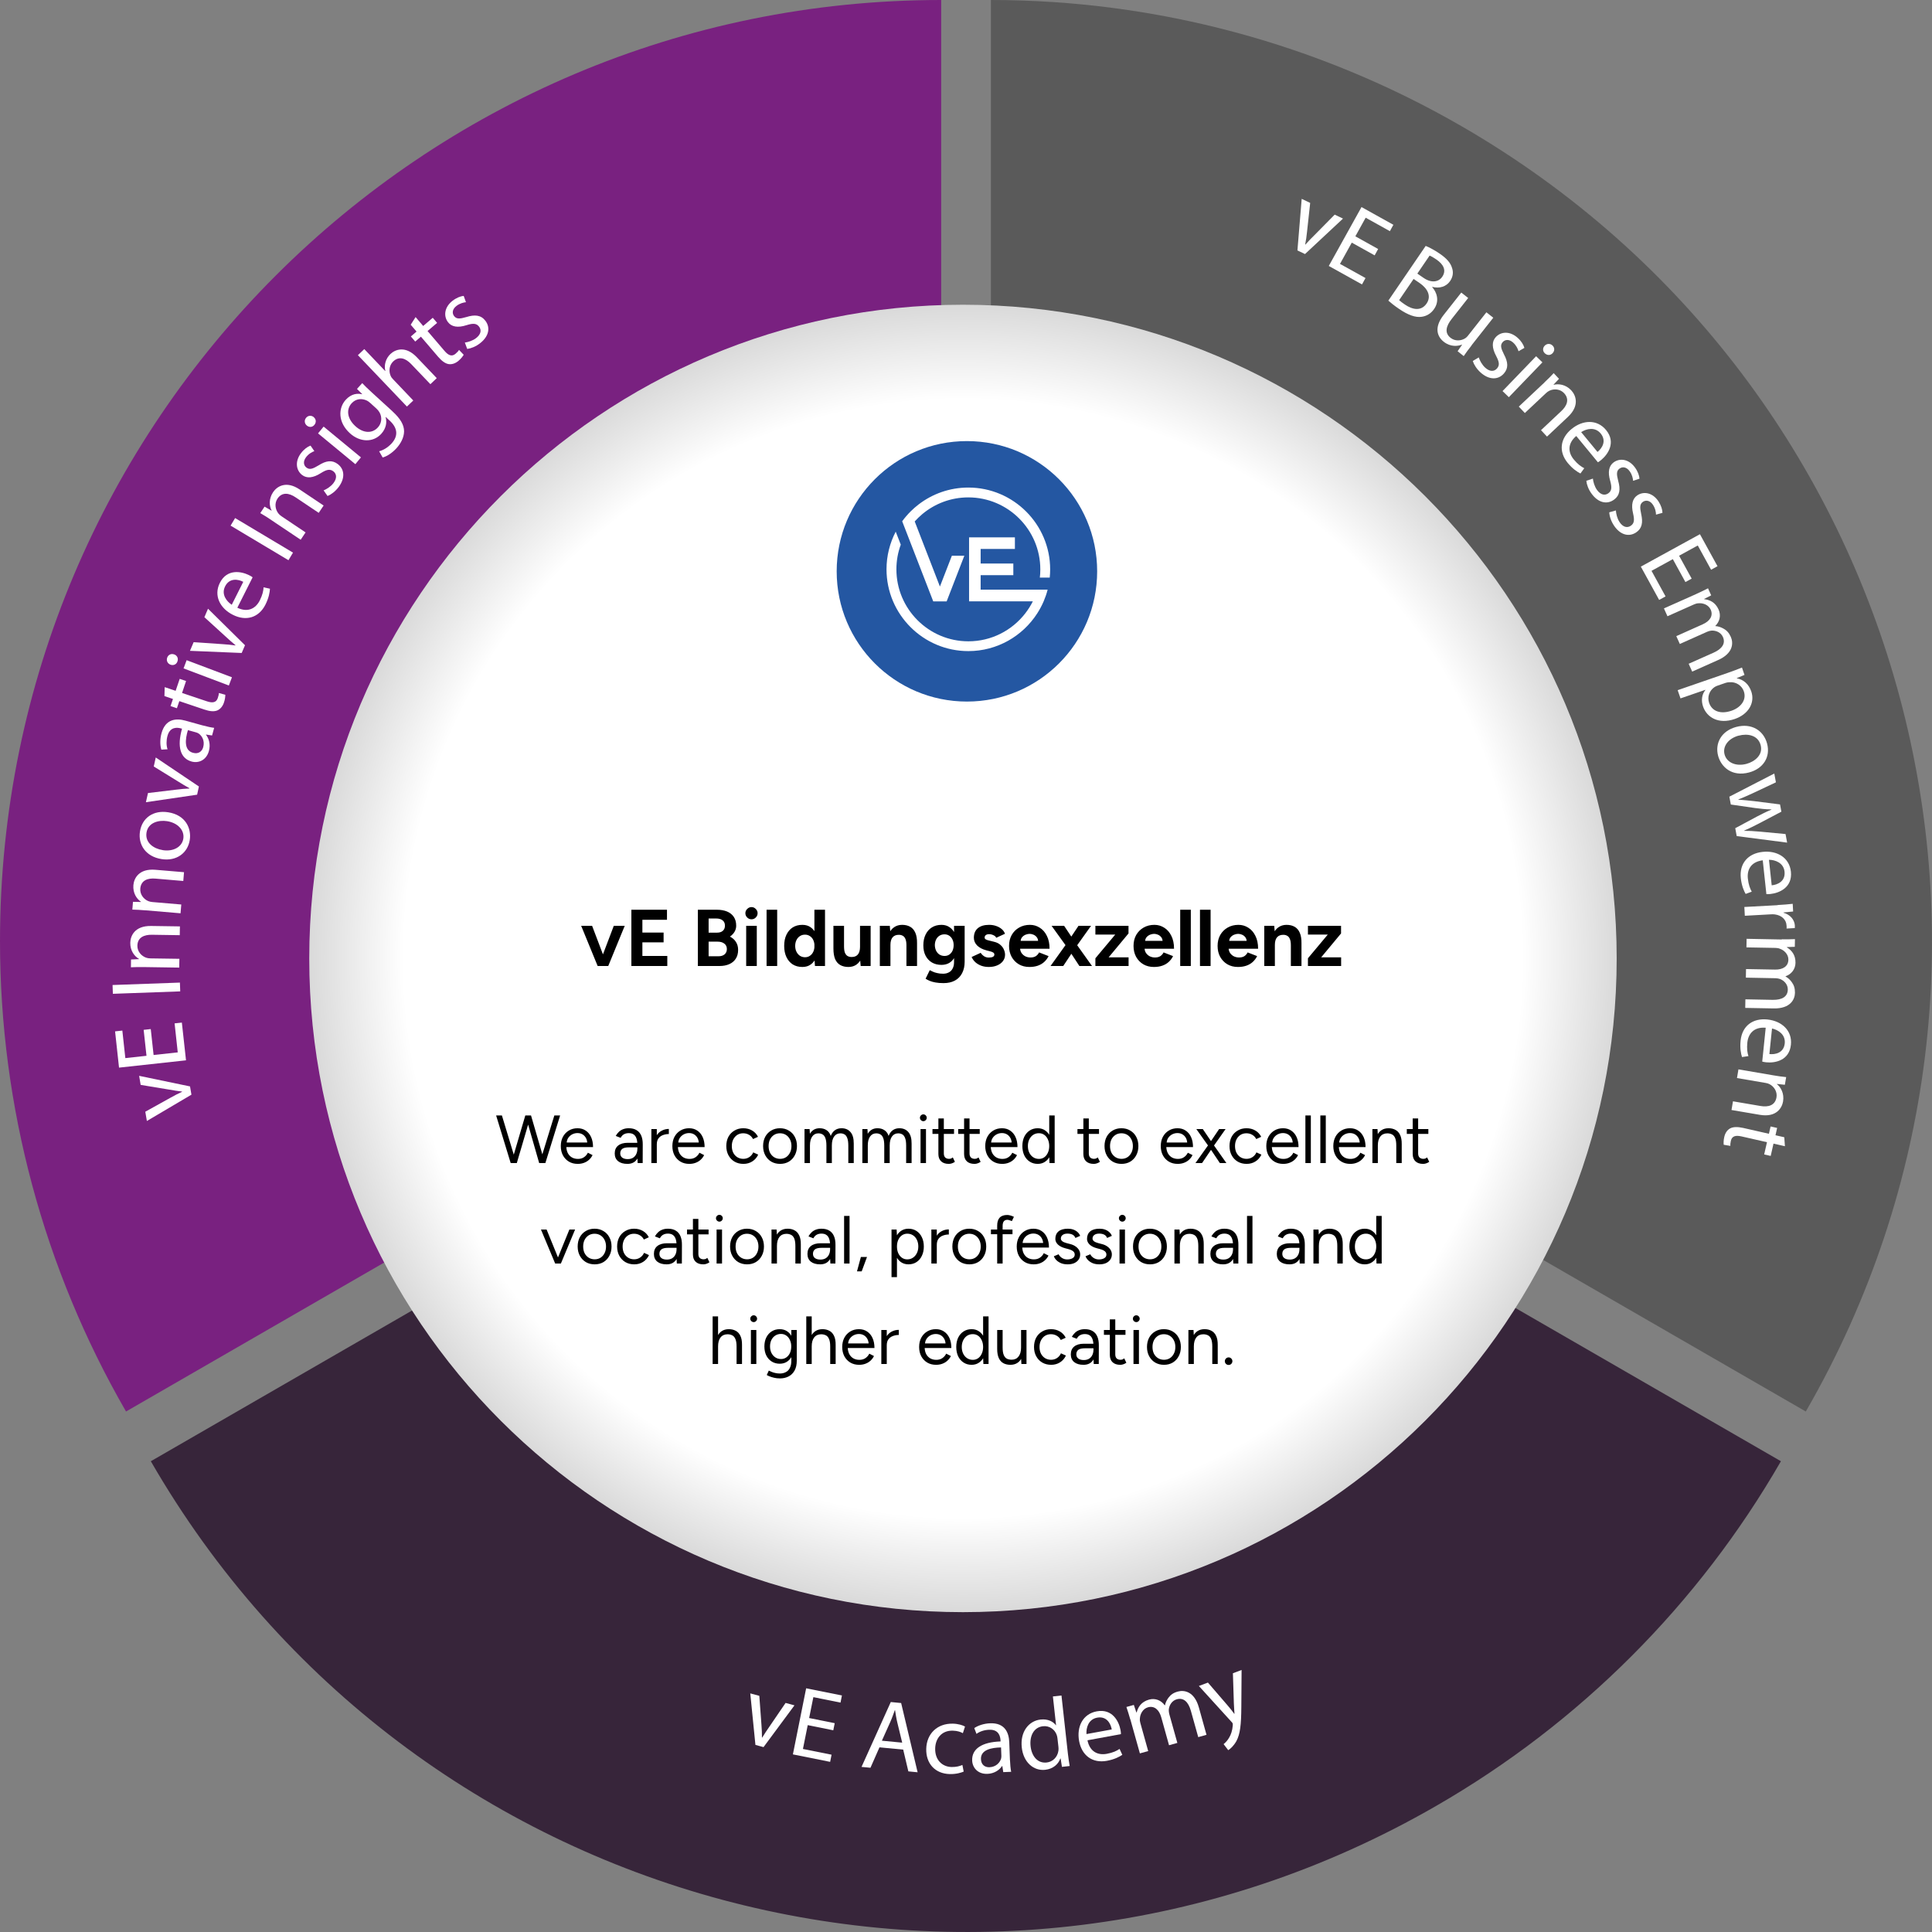
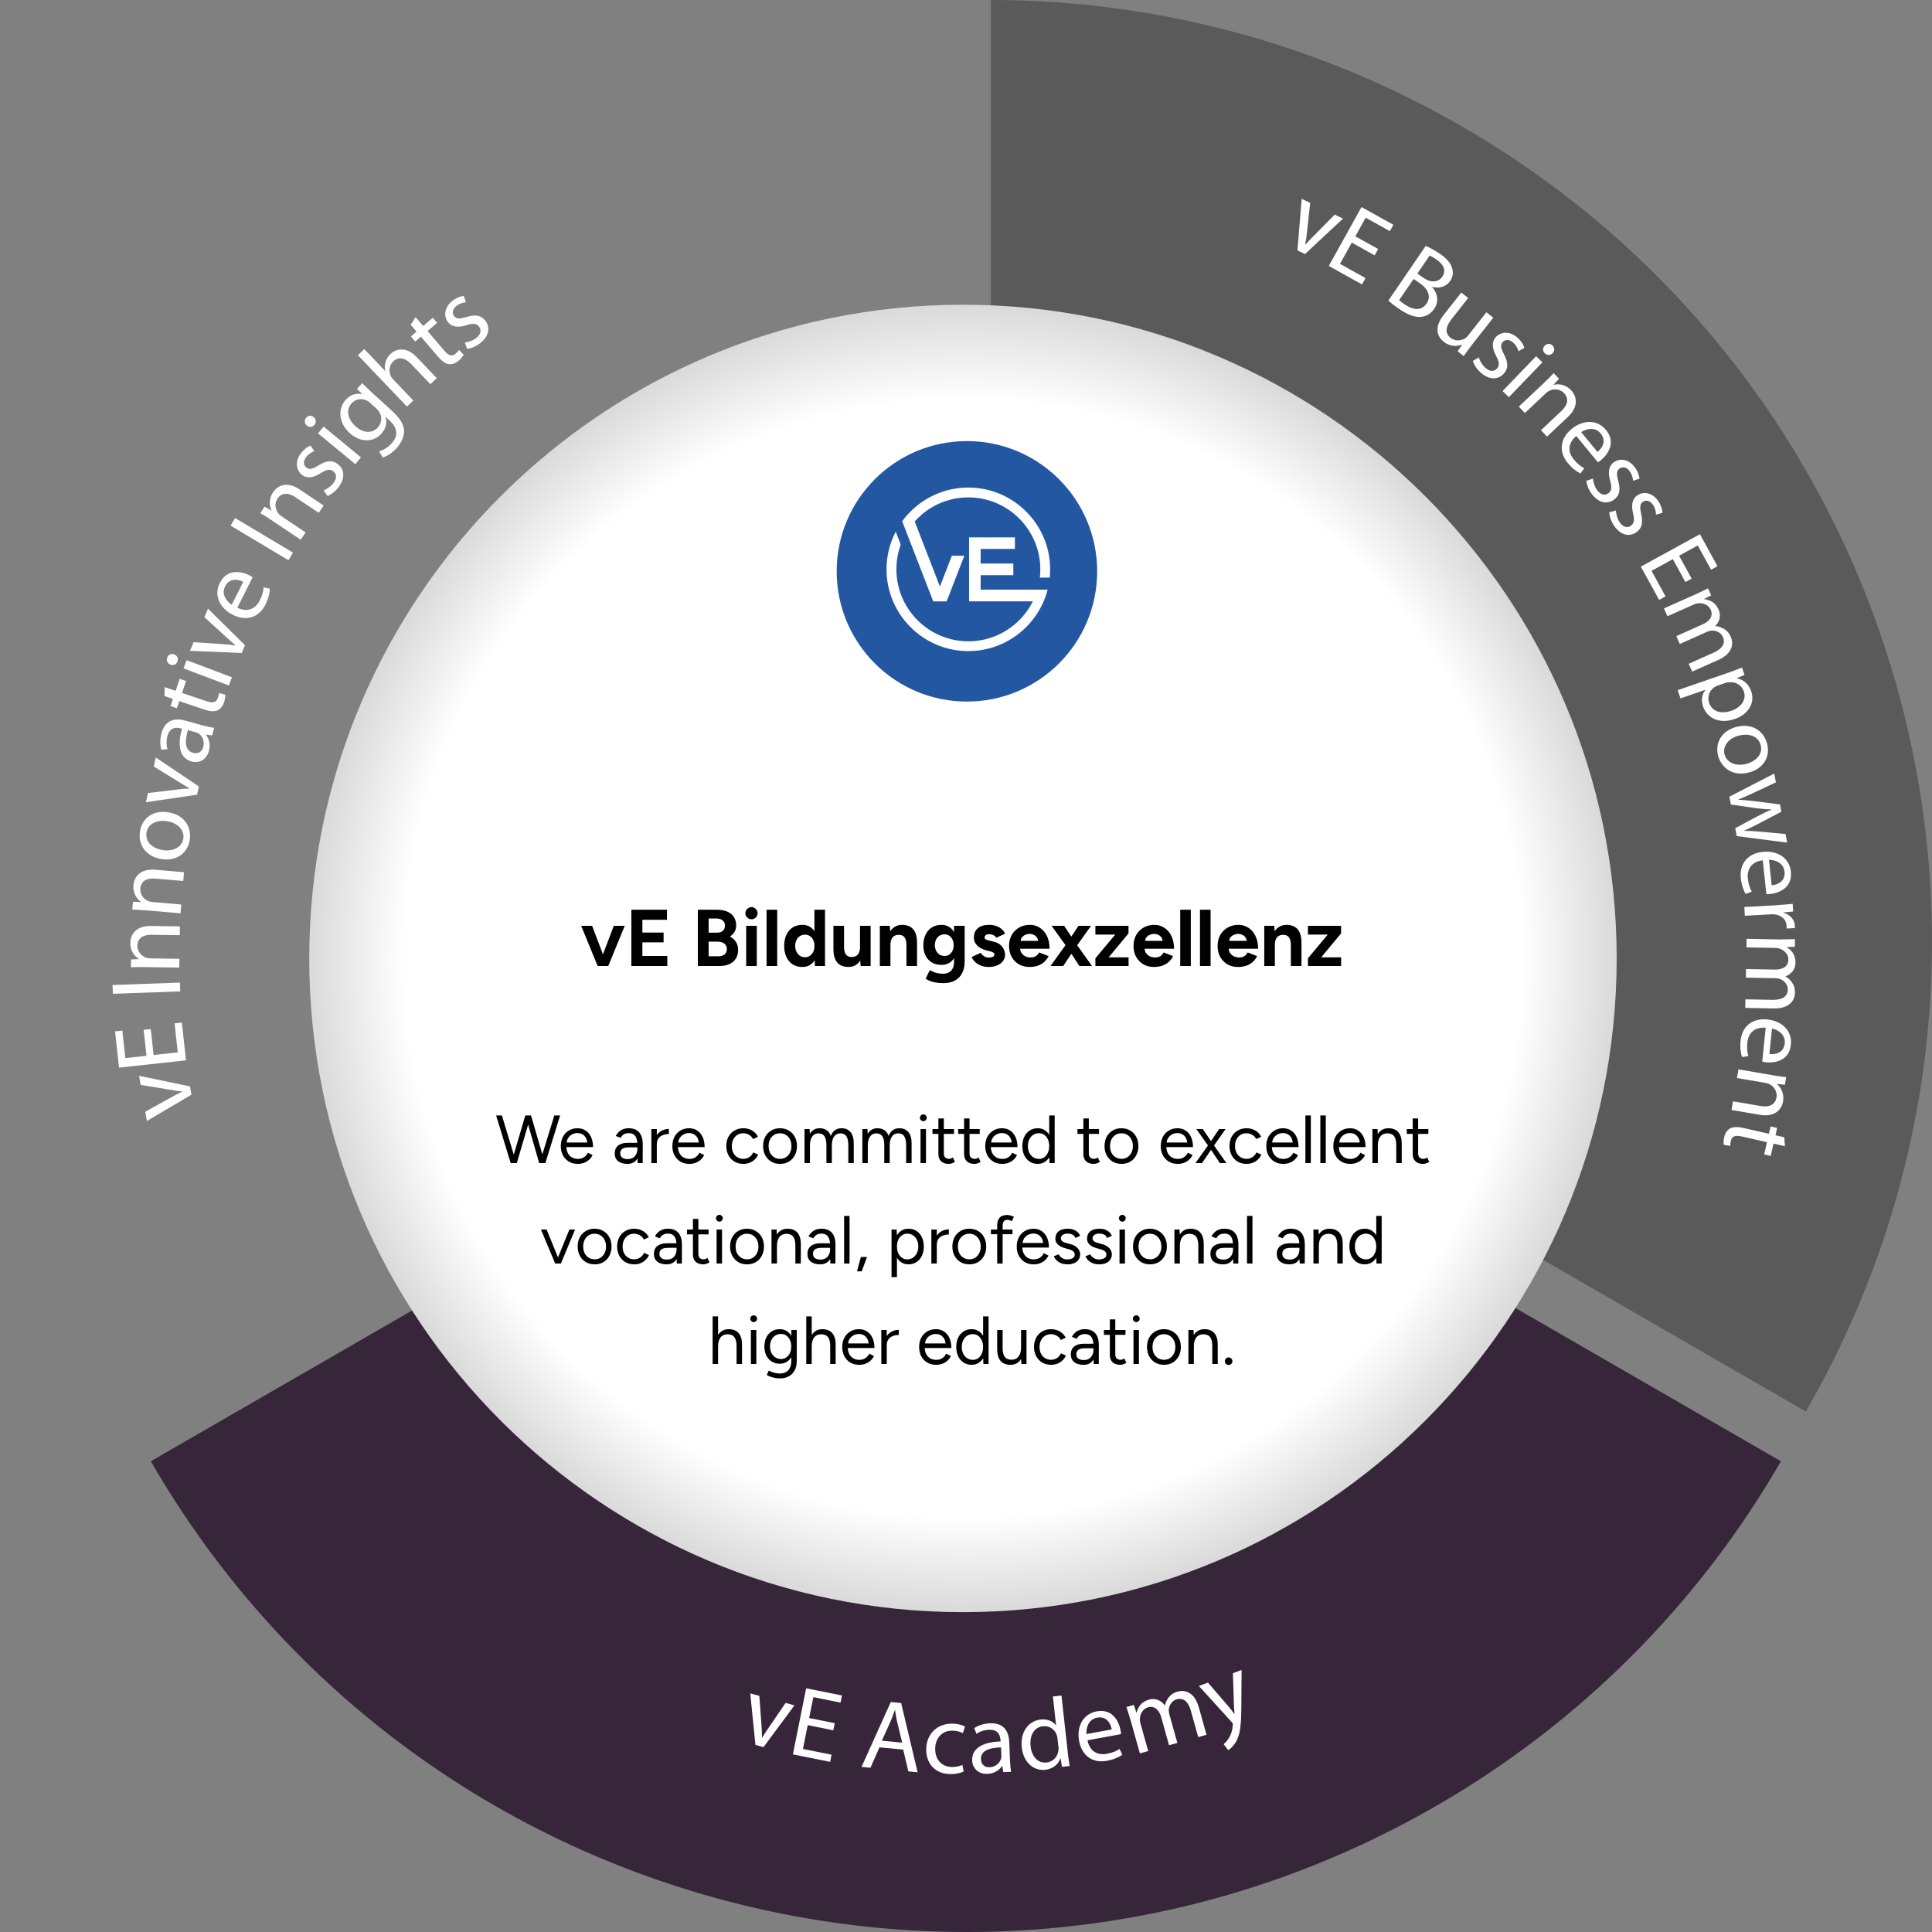
<svg xmlns="http://www.w3.org/2000/svg" width="500" height="500" viewBox="0 0 500 500" fill="none">
  <rect x="0" y="0" width="500" height="500" fill="#808080" stroke="none" />
-   <path d="M243.577 243.577L32.616 365.297C11.262 328.297 0 286.298 0 243.577C0 109.042 109.055 0 243.577 0V243.577Z" fill="#792180" />
  <path d="M256.446 243.577V0C299.167 0 341.179 11.262 378.167 32.616C494.685 99.849 534.573 248.847 467.339 365.297L256.446 243.577Z" fill="#5A5A5A" />
  <path d="M250.007 256.447L460.9 378.167C439.547 415.222 408.783 445.986 371.728 467.34C255.277 534.573 106.266 494.685 39.032 378.167L249.993 256.447H250.007Z" fill="#37253A" />
  <path d="M249.214 417.224C342.65 417.224 418.395 341.48 418.395 248.044C418.395 154.608 342.65 78.864 249.214 78.864C155.779 78.864 80.034 154.608 80.034 248.044C80.034 341.48 155.779 417.224 249.214 417.224Z" fill="url(#paint0_radial_7112_731)" />
  <path d="M339.07 52.54L338.267 59.921C338.144 61.147 337.994 62.222 337.776 63.271L337.844 63.298C338.553 62.481 339.315 61.705 340.2 60.833L345.416 55.549L347.568 56.571L337.735 65.749L335.774 64.81L336.877 51.464L339.07 52.513V52.54Z" fill="white" />
  <path d="M355.736 66.076L349.839 62.794L346.788 68.296L353.393 71.959L352.481 73.607L343.888 68.827L352.358 53.588L360.611 58.178L359.699 59.825L353.434 56.339L350.765 61.16L356.662 64.442L355.763 66.076H355.736Z" fill="white" />
  <path d="M368.96 63.638C369.9 64.006 371.289 64.755 372.583 65.64C374.435 66.907 375.415 68.05 375.796 69.371C376.164 70.434 376.055 71.618 375.279 72.749C374.312 74.165 372.542 74.737 370.69 74.247L370.649 74.315C371.793 75.568 372.623 77.801 371.166 79.939C370.322 81.179 369.178 81.805 367.952 81.982C366.345 82.227 364.425 81.546 362.069 79.939C360.789 79.068 359.863 78.305 359.305 77.801L368.96 63.652V63.638ZM362.096 77.679C362.437 78.005 362.941 78.373 363.594 78.823C365.515 80.13 367.775 80.634 369.205 78.55C370.526 76.603 369.409 74.615 367.38 73.239L365.841 72.191L362.096 77.679ZM366.795 70.801L368.483 71.959C370.431 73.28 372.297 73.021 373.25 71.632C374.38 69.971 373.59 68.418 371.711 67.138C370.853 66.552 370.322 66.28 369.981 66.144L366.808 70.801H366.795Z" fill="white" />
  <path d="M380.85 89.39C380.033 90.425 379.352 91.338 378.807 92.155L377.227 90.902L378.385 89.213L378.344 89.186C377.268 89.622 375.402 89.826 373.645 88.451C372.093 87.239 370.935 84.91 373.645 81.465L378.18 75.718L379.964 77.12L375.688 82.554C374.217 84.42 373.795 86.163 375.402 87.429C376.601 88.369 378.085 88.192 379.052 87.633C379.352 87.47 379.665 87.198 379.937 86.844L384.676 80.824L386.46 82.227L380.836 89.363L380.85 89.39Z" fill="white" />
  <path d="M382.702 92.495C382.947 93.272 383.533 94.402 384.377 95.165C385.589 96.254 386.706 96.172 387.414 95.369C388.136 94.552 388.027 93.707 387.21 92.141C386.066 90.003 386.079 88.396 387.073 87.28C388.422 85.768 390.75 85.632 392.752 87.416C393.706 88.26 394.305 89.254 394.509 90.031L392.997 90.902C392.834 90.344 392.453 89.418 391.581 88.641C390.573 87.743 389.525 87.838 388.898 88.532C388.204 89.309 388.435 90.139 389.225 91.706C390.301 93.735 390.424 95.301 389.184 96.69C387.7 98.351 385.371 98.365 383.192 96.418C382.171 95.505 381.463 94.388 381.149 93.421L382.688 92.509L382.702 92.495Z" fill="white" />
  <path d="M388.854 101.211L397.542 92.196L399.176 93.775L390.488 102.791L388.854 101.211ZM401.804 91.419C401.26 91.978 400.443 92.046 399.789 91.419C399.19 90.847 399.231 90.017 399.775 89.458C400.32 88.9 401.178 88.832 401.791 89.418C402.39 89.99 402.363 90.834 401.804 91.406V91.419Z" fill="white" />
  <path d="M399.696 98.964C400.662 98.065 401.398 97.33 402.092 96.567L403.468 98.038L402.052 99.55L402.092 99.59C403.373 99.25 405.211 99.509 406.627 101.007C407.812 102.273 408.902 104.942 405.783 107.884L400.363 112.991L398.81 111.329L404.067 106.386C405.538 105.01 406.246 103.308 404.775 101.742C403.767 100.666 402.188 100.544 400.989 101.116C400.717 101.238 400.39 101.47 400.118 101.728L394.63 106.89L393.063 105.228L399.709 98.978L399.696 98.964Z" fill="white" />
  <path d="M407.924 112.842C405.582 114.843 405.827 117.145 407.298 118.915C408.333 120.168 409.191 120.767 410.008 121.176L409.014 122.538C408.224 122.143 406.998 121.353 405.732 119.814C403.28 116.832 403.798 113.427 406.712 111.03C409.627 108.634 413.317 108.47 415.646 111.289C418.261 114.462 416.177 117.553 414.407 119.024C414.053 119.324 413.767 119.515 413.535 119.637L407.938 112.842H407.924ZM413.426 116.968C414.543 116.083 415.877 114.176 414.257 112.188C412.772 110.39 410.539 110.962 409.204 111.834L413.44 116.968H413.426Z" fill="white" />
  <path d="M412.238 123.859C412.32 124.662 412.647 125.901 413.314 126.814C414.281 128.135 415.384 128.285 416.242 127.658C417.114 127.018 417.195 126.16 416.719 124.458C416.038 122.129 416.392 120.563 417.604 119.664C419.238 118.466 421.553 118.82 423.119 120.972C423.868 121.993 424.25 123.096 424.304 123.886L422.643 124.431C422.602 123.845 422.425 122.865 421.73 121.925C420.94 120.835 419.878 120.713 419.129 121.271C418.299 121.884 418.353 122.742 418.789 124.444C419.415 126.65 419.211 128.217 417.713 129.306C415.915 130.627 413.641 130.15 411.912 127.781C411.094 126.678 410.645 125.438 410.536 124.431L412.238 123.859Z" fill="white" />
  <path d="M418.192 132.097C418.233 132.914 418.506 134.154 419.132 135.107C420.031 136.469 421.134 136.673 422.019 136.087C422.932 135.488 423.041 134.63 422.646 132.914C422.074 130.558 422.509 129.006 423.762 128.175C425.451 127.058 427.739 127.535 429.21 129.755C429.904 130.817 430.245 131.92 430.245 132.724L428.57 133.187C428.57 132.601 428.42 131.607 427.78 130.64C427.044 129.523 425.996 129.346 425.219 129.85C424.362 130.422 424.362 131.28 424.729 132.996C425.247 135.229 424.961 136.782 423.408 137.803C421.556 139.029 419.296 138.443 417.689 136.006C416.926 134.862 416.531 133.609 416.477 132.588L418.206 132.097H418.192Z" fill="white" />
  <path d="M436.182 150.632L432.927 144.708L427.412 147.732L431.048 154.35L429.387 155.262L424.647 146.642L439.941 138.253L444.489 146.533L442.828 147.446L439.382 141.168L434.548 143.823L437.803 149.747L436.169 150.646L436.182 150.632Z" fill="white" />
  <path d="M438.986 153.723C440.198 153.192 441.11 152.715 442.036 152.252L442.853 154.077L441.028 155.003L441.056 155.071C442.431 155.221 443.916 155.834 444.773 157.754C445.454 159.293 445.046 160.9 443.916 161.99L443.943 162.03C444.76 162.085 445.441 162.357 446.013 162.67C446.843 163.12 447.443 163.733 447.933 164.822C448.614 166.361 448.627 169.044 444.651 170.814L437.937 173.81L437.025 171.781L443.48 168.908C445.699 167.913 446.625 166.511 445.89 164.849C445.359 163.651 444.079 163.133 442.921 163.202C442.567 163.242 442.186 163.324 441.805 163.501L434.737 166.661L433.824 164.631L440.674 161.567C442.499 160.75 443.439 159.375 442.731 157.781C442.159 156.501 440.688 155.997 439.503 156.134C439.163 156.134 438.768 156.27 438.414 156.42L431.536 159.484L430.624 157.455L438.972 153.737L438.986 153.723Z" fill="white" />
  <path d="M446.994 174.191C448.505 173.674 449.717 173.197 450.82 172.761L451.474 174.668L449.486 175.485V175.539C451.242 175.893 452.563 177.024 453.231 178.958C454.225 181.845 452.55 184.827 448.982 186.066C444.733 187.537 441.723 185.644 440.756 182.866C440.212 181.3 440.43 179.693 441.356 178.576V178.522L434.914 180.742L434.179 178.617L446.994 174.191ZM444.569 177.419C444.256 177.528 443.97 177.65 443.725 177.814C442.363 178.726 441.791 180.374 442.322 181.913C443.112 184.187 445.427 184.868 448.137 183.928C450.48 183.111 452.087 181.164 451.297 178.903C450.793 177.432 449.281 176.397 447.538 176.561C447.239 176.574 446.898 176.615 446.626 176.711L444.569 177.419Z" fill="white" />
  <path d="M452.698 199.903C448.231 201.102 445.439 198.514 444.649 195.614C443.778 192.359 445.48 189.172 449.307 188.137C453.324 187.048 456.429 189.09 457.314 192.413C458.254 195.886 456.361 198.909 452.684 199.903H452.698ZM449.988 190.37C447.332 191.079 445.739 193.121 446.324 195.273C446.896 197.37 449.293 198.419 452.003 197.684C454.06 197.125 456.348 195.409 455.653 192.822C454.958 190.248 452.262 189.771 449.988 190.384V190.37Z" fill="white" />
  <path d="M459.606 202.463L453.655 205.269C452.347 205.854 451.135 206.426 449.896 206.889V206.971C451.203 207.025 452.606 207.189 454.009 207.339L460.668 208.183L461.022 210.062L455.221 213.113C453.832 213.848 452.593 214.434 451.408 214.951V215.033C452.701 215.006 454.063 215.101 455.589 215.237L462.098 215.85L462.507 218.07L449.46 216.381L449.079 214.338L454.608 211.37C455.902 210.689 457.059 210.103 458.448 209.531V209.477C456.909 209.449 455.561 209.3 454.159 209.109L447.935 208.21L447.554 206.181L459.184 200.189L459.606 202.477V202.463Z" fill="white" />
  <path d="M456.199 222.646C453.149 223.028 452.087 225.084 452.345 227.385C452.522 229.006 452.917 229.973 453.353 230.763L451.773 231.348C451.324 230.586 450.738 229.251 450.52 227.263C450.112 223.436 452.413 220.862 456.172 220.467C459.931 220.059 463.09 221.965 463.485 225.588C463.921 229.673 460.489 231.117 458.201 231.362C457.738 231.416 457.398 231.416 457.139 231.403L456.199 222.66V222.646ZM458.528 229.115C459.944 228.992 462.11 228.134 461.837 225.588C461.592 223.273 459.399 222.524 457.806 222.51L458.514 229.115H458.528Z" fill="white" />
  <path d="M460.056 234.221C461.527 234.139 462.793 234.044 463.951 233.908L464.06 235.896L461.581 236.141V236.223C463.297 236.699 464.427 238.034 464.509 239.559C464.509 239.791 464.509 239.968 464.496 240.186L462.357 240.308C462.398 240.077 462.385 239.845 462.357 239.532C462.276 237.925 461.023 236.863 459.293 236.645C458.98 236.604 458.585 236.604 458.231 236.631L451.558 236.999L451.436 234.725L460.042 234.262L460.056 234.221Z" fill="white" />
  <path d="M461.143 243.086C462.464 243.113 463.499 243.086 464.534 243.045L464.493 245.033L462.451 245.101V245.183C463.622 245.905 464.711 247.09 464.671 249.187C464.643 250.862 463.581 252.142 462.097 252.66V252.714C462.818 253.109 463.322 253.64 463.704 254.171C464.262 254.934 464.548 255.737 464.534 256.936C464.507 258.624 463.377 261.062 459.019 260.98L451.665 260.844L451.706 258.624L458.774 258.761C461.211 258.801 462.641 257.93 462.682 256.119C462.709 254.798 461.77 253.804 460.694 253.368C460.354 253.259 459.972 253.177 459.564 253.163L451.828 253.014L451.869 250.794L459.373 250.93C461.361 250.971 462.805 250.113 462.832 248.383C462.859 246.981 461.743 245.905 460.612 245.524C460.299 245.387 459.89 245.333 459.509 245.319L451.978 245.183L452.019 242.963L461.157 243.14L461.143 243.086Z" fill="white" />
  <path d="M456.975 265.979C453.911 265.72 452.454 267.518 452.209 269.806C452.046 271.426 452.209 272.461 452.495 273.319L450.834 273.564C450.561 272.734 450.262 271.29 450.466 269.316C450.861 265.475 453.639 263.46 457.398 263.841C461.156 264.236 463.866 266.742 463.485 270.378C463.063 274.463 459.4 275.158 457.112 274.926C456.649 274.872 456.322 274.817 456.063 274.736L456.962 265.993L456.975 265.979ZM457.915 272.788C459.331 272.952 461.633 272.57 461.892 270.024C462.123 267.709 460.148 266.51 458.596 266.17L457.915 272.788Z" fill="white" />
  <path d="M458.896 278.29C460.203 278.508 461.225 278.658 462.26 278.753L461.919 280.741L459.863 280.523V280.578C460.898 281.381 461.797 283.016 461.456 285.058C461.17 286.761 459.686 289.239 455.451 288.517L448.11 287.265L448.492 285.018L455.614 286.23C457.602 286.57 459.386 286.121 459.754 283.996C459.999 282.539 459.155 281.218 457.97 280.592C457.711 280.442 457.33 280.319 456.949 280.265L449.527 278.998L449.908 276.751L458.91 278.29H458.896Z" fill="white" />
  <path d="M461.907 296.634L458.979 295.966L458.257 299.153L456.569 298.772L457.291 295.599L450.699 294.101C449.188 293.76 448.234 293.992 447.948 295.231C447.812 295.844 447.785 296.198 447.812 296.552L446.096 296.266C446.042 295.803 446.042 295.081 446.246 294.223C446.478 293.188 447.022 292.439 447.73 292.044C448.548 291.595 449.691 291.595 451.135 291.908L457.794 293.42L458.23 291.527L459.919 291.908L459.497 293.801L461.771 294.319L461.934 296.634H461.907Z" fill="white" />
  <path d="M37.602 287.714L44.098 284.105C45.174 283.506 46.141 282.988 47.108 282.566V282.484C46.032 282.375 44.942 282.198 43.73 281.98L36.404 280.768L36.009 278.426L49.178 281.163L49.545 283.301L38.011 290.111L37.602 287.714Z" fill="white" />
  <path d="M39.016 266.32L39.751 273.033L46.002 272.352L45.185 264.849L47.064 264.645L48.14 274.409L30.804 276.302L29.782 266.919L31.662 266.714L32.438 273.837L37.912 273.238L37.177 266.524L39.029 266.32H39.016Z" fill="white" />
  <path d="M29.13 254.921L46.561 254.294L46.643 256.568L29.212 257.195L29.13 254.921Z" fill="white" />
  <path d="M37.272 250.277C35.951 250.264 34.916 250.277 33.881 250.332L33.908 248.316L35.978 248.221V248.166C34.821 247.526 33.677 246.056 33.718 243.986C33.745 242.256 34.821 239.573 39.111 239.641L46.56 239.75L46.519 242.025L39.301 241.916C37.286 241.888 35.584 242.61 35.556 244.762C35.529 246.233 36.578 247.417 37.831 247.853C38.117 247.962 38.498 248.017 38.893 248.03L46.424 248.139L46.383 250.413L37.245 250.277H37.272Z" fill="white" />
  <path d="M37.642 235.597C36.335 235.488 35.3 235.42 34.251 235.406L34.414 233.391L36.484 233.432V233.377C35.381 232.655 34.346 231.117 34.523 229.06C34.673 227.331 35.926 224.743 40.202 225.097L47.624 225.724L47.434 227.998L40.243 227.385C38.227 227.208 36.498 227.821 36.307 229.959C36.185 231.43 37.138 232.683 38.364 233.2C38.636 233.323 39.017 233.404 39.412 233.445L46.916 234.085L46.725 236.36L37.628 235.583L37.642 235.597Z" fill="white" />
  <path d="M43.498 210.212C48.074 210.92 49.572 214.42 49.109 217.389C48.592 220.712 45.732 222.945 41.823 222.333C37.711 221.692 35.695 218.588 36.226 215.183C36.785 211.629 39.726 209.627 43.485 210.212H43.498ZM42.109 220.017C44.819 220.44 47.107 219.228 47.448 217.021C47.775 214.87 46.018 212.95 43.226 212.514C41.129 212.187 38.337 212.827 37.915 215.483C37.506 218.111 39.781 219.65 42.109 220.004V220.017Z" fill="white" />
  <path d="M38.267 205.242L45.649 204.356C46.874 204.207 47.95 204.098 49.026 204.07V203.989C48.1 203.485 47.16 202.913 46.112 202.259L39.793 198.364L40.31 196.036L51.477 203.539L51.014 205.664L37.764 207.611L38.295 205.242H38.267Z" fill="white" />
  <path d="M52.484 187.742C53.533 188.028 54.568 188.259 55.426 188.368L54.881 190.343L53.315 190.098V190.166C54.051 191.106 54.541 192.631 54.064 194.36C53.383 196.798 51.327 197.574 49.584 197.084C46.669 196.281 45.784 193.244 47.105 188.586L46.86 188.518C45.893 188.246 43.987 188.014 43.333 190.493C43.02 191.637 43.02 192.903 43.36 193.911L41.753 194.006C41.399 192.835 41.386 191.242 41.808 189.73C42.829 186.04 45.594 185.835 47.99 186.503L52.498 187.755L52.484 187.742ZM48.631 188.954C47.922 191.337 47.582 194.17 49.938 194.823C51.382 195.218 52.294 194.456 52.593 193.353C53.029 191.759 52.321 190.465 51.395 189.825C51.164 189.676 50.918 189.594 50.728 189.539L48.631 188.954Z" fill="white" />
  <path d="M42.61 177.828L45.456 178.781L46.505 175.69L48.153 176.248L47.118 179.339L53.518 181.491C54.989 181.981 55.956 181.859 56.365 180.647C56.569 180.061 56.637 179.693 56.637 179.353L58.312 179.802C58.312 180.265 58.244 180.987 57.958 181.818C57.617 182.826 57.005 183.52 56.269 183.847C55.411 184.215 54.267 184.106 52.878 183.629L46.41 181.45L45.783 183.289L44.135 182.73L44.762 180.892L42.556 180.143L42.624 177.814L42.61 177.828Z" fill="white" />
  <path d="M45.117 169.371C45.839 169.644 46.234 170.379 45.907 171.223C45.621 172 44.845 172.286 44.11 172.013C43.388 171.741 42.979 170.978 43.279 170.175C43.565 169.399 44.355 169.085 45.104 169.371H45.117ZM59.226 177.406L47.501 172.98L48.304 170.856L60.029 175.282L59.226 177.406Z" fill="white" />
  <path d="M50.143 166.198L57.551 166.702C58.79 166.784 59.866 166.879 60.915 167.043L60.942 166.975C60.098 166.307 59.294 165.558 58.382 164.728L52.894 159.73L53.833 157.537L63.407 166.988L62.549 168.99L49.162 168.432L50.115 166.198H50.143Z" fill="white" />
  <path d="M61.417 157.278C64.195 158.613 66.197 157.442 67.232 155.385C67.968 153.928 68.158 152.893 68.213 151.994L69.861 152.362C69.82 153.247 69.588 154.691 68.703 156.461C66.973 159.907 63.651 160.819 60.273 159.117C56.896 157.428 55.262 154.105 56.896 150.85C58.734 147.173 62.411 147.827 64.468 148.862C64.89 149.066 65.176 149.243 65.38 149.407L61.431 157.265L61.417 157.278ZM62.956 150.578C61.703 149.911 59.402 149.461 58.258 151.749C57.209 153.833 58.653 155.644 59.974 156.516L62.956 150.578Z" fill="white" />
  <path d="M60.847 134.072L75.827 143.019L74.656 144.98L59.676 136.033L60.847 134.072Z" fill="white" />
  <path d="M70.23 134.59C69.127 133.855 68.255 133.296 67.356 132.792L68.473 131.117L70.271 132.166L70.298 132.125C69.671 130.968 69.522 129.115 70.666 127.386C71.633 125.942 73.989 124.281 77.556 126.678L83.753 130.831L82.486 132.724L76.494 128.707C74.819 127.577 73.008 127.277 71.81 129.047C70.993 130.273 71.224 131.825 72.041 132.874C72.218 133.119 72.518 133.378 72.831 133.596L79.082 137.79L77.815 139.683L70.23 134.604V134.59Z" fill="white" />
  <path d="M83.764 126.909C84.513 126.596 85.603 125.942 86.297 125.03C87.278 123.736 87.115 122.633 86.27 121.979C85.399 121.326 84.554 121.489 83.056 122.429C81.013 123.736 79.407 123.845 78.208 122.946C76.601 121.72 76.288 119.405 77.895 117.281C78.658 116.273 79.597 115.592 80.36 115.32L81.354 116.75C80.809 116.954 79.91 117.403 79.202 118.329C78.385 119.405 78.562 120.454 79.311 121.012C80.142 121.639 80.945 121.339 82.443 120.44C84.377 119.215 85.93 118.97 87.414 120.1C89.184 121.448 89.375 123.763 87.605 126.092C86.774 127.181 85.725 127.971 84.772 128.366L83.737 126.895L83.764 126.909Z" fill="white" />
  <path d="M81.193 107.966C81.792 108.457 81.928 109.274 81.356 109.968C80.825 110.608 80.008 110.636 79.409 110.132C78.81 109.641 78.674 108.783 79.218 108.13C79.749 107.49 80.58 107.449 81.207 107.953L81.193 107.966ZM91.965 120.128L82.31 112.161L83.753 110.404L93.409 118.371L91.965 120.128Z" fill="white" />
  <path d="M101.538 106.427C103.676 108.374 104.561 109.981 104.575 111.615C104.561 113.277 103.662 114.843 102.6 116.014C101.593 117.117 100.203 118.098 99.032 118.397L98.12 116.79C99.073 116.545 100.299 115.905 101.347 114.761C102.914 113.045 103.159 110.962 100.816 108.824L99.808 107.897L99.781 107.938C100.19 109.218 99.958 110.866 98.651 112.296C96.554 114.584 93.108 114.462 90.548 112.119C87.416 109.259 87.525 105.61 89.472 103.472C90.943 101.865 92.536 101.756 93.694 102.028L93.735 101.987L92.386 100.653L93.748 99.154C94.348 99.808 95.097 100.516 96.2 101.538L101.565 106.44L101.538 106.427ZM95.764 104.248C95.478 103.989 95.206 103.785 94.933 103.662C93.667 103.063 92.128 103.131 90.998 104.37C89.54 105.977 89.84 108.361 91.992 110.308C93.803 111.969 96.172 112.405 97.807 110.608C98.76 109.559 98.964 108.02 98.215 106.713C98.011 106.359 97.725 106.018 97.439 105.759L95.778 104.248H95.764Z" fill="white" />
  <path d="M92.632 91.91L94.28 90.344L99.686 96.023L99.727 95.982C99.536 95.26 99.55 94.443 99.781 93.68C99.999 92.931 100.421 92.21 101.034 91.624C102.246 90.466 104.916 89.35 107.884 92.468L113.032 97.861L111.384 99.427L106.414 94.225C105.024 92.768 103.322 92.06 101.756 93.544C100.694 94.565 100.585 96.104 101.102 97.275C101.239 97.602 101.457 97.875 101.742 98.174L106.958 103.649L105.31 105.215L92.632 91.924V91.91Z" fill="white" />
  <path d="M107.57 82.077L109.518 84.365L111.996 82.241L113.126 83.561L110.648 85.672L115.033 90.806C116.041 91.991 116.953 92.373 117.906 91.542C118.383 91.133 118.615 90.861 118.805 90.561L120.004 91.814C119.772 92.223 119.336 92.795 118.669 93.367C117.866 94.061 116.98 94.334 116.177 94.238C115.251 94.116 114.338 93.435 113.372 92.318L108.932 87.129L107.461 88.396L106.331 87.075L107.802 85.809L106.29 84.038L107.543 82.077H107.57Z" fill="white" />
  <path d="M120.303 88.655C121.107 88.546 122.332 88.192 123.231 87.484C124.525 86.476 124.634 85.373 123.98 84.528C123.313 83.671 122.455 83.616 120.766 84.147C118.465 84.896 116.871 84.583 115.959 83.398C114.72 81.805 115.006 79.476 117.116 77.842C118.124 77.066 119.2 76.644 120.003 76.575L120.589 78.21C120.017 78.264 119.023 78.482 118.111 79.19C117.048 80.021 116.953 81.07 117.525 81.805C118.165 82.622 119.023 82.54 120.698 82.05C122.891 81.369 124.457 81.519 125.601 82.99C126.962 84.746 126.554 87.034 124.239 88.832C123.163 89.676 121.937 90.166 120.916 90.303L120.289 88.628L120.303 88.655Z" fill="white" />
  <path d="M196.511 438.877L197.056 446.285C197.151 447.511 197.206 448.6 197.192 449.676H197.26C197.805 448.764 198.431 447.865 199.126 446.844L203.307 440.715L205.608 441.342L197.601 452.155L195.504 451.583L194.169 438.25L196.511 438.877Z" fill="white" />
  <path d="M215.658 447.797L209.04 446.462L207.8 452.631L215.209 454.116L214.841 455.968L205.199 454.034L208.631 436.929L217.891 438.782L217.524 440.634L210.497 439.217L209.407 444.624L216.026 445.958L215.658 447.783V447.797Z" fill="white" />
  <path d="M227.606 452.209L225.277 457.493L222.962 457.275L230.534 440.484L233.216 440.743L237.479 458.664L235.082 458.433L233.748 452.795L227.592 452.209H227.606ZM233.489 450.997L232.236 445.836C231.95 444.665 231.8 443.616 231.637 442.581H231.582C231.228 443.548 230.874 444.61 230.411 445.632L228.232 450.493L233.489 450.997Z" fill="white" />
  <path d="M249.392 458.487C248.793 458.76 247.459 459.168 245.784 459.127C242.011 459.032 239.614 456.417 239.71 452.591C239.805 448.737 242.515 445.986 246.601 446.081C247.949 446.108 249.134 446.476 249.746 446.83L249.188 448.546C248.657 448.246 247.813 447.919 246.56 447.892C243.686 447.824 242.079 449.935 242.025 452.509C241.957 455.41 243.768 457.234 246.26 457.302C247.554 457.33 248.412 457.044 249.066 456.771L249.406 458.487H249.392Z" fill="white" />
  <path d="M261.387 455.546C261.428 456.636 261.524 457.698 261.687 458.542L259.644 458.624L259.399 457.058H259.317C258.664 458.066 257.343 459.005 255.559 459.073C253.026 459.169 251.664 457.439 251.596 455.628C251.473 452.605 254.102 450.848 258.936 450.685V450.426C258.882 449.418 258.528 447.539 255.967 447.661C254.783 447.702 253.571 448.083 252.713 448.724L252.141 447.225C253.148 446.545 254.66 446.041 256.24 445.986C260.066 445.836 261.102 448.41 261.197 450.889L261.374 455.56L261.387 455.546ZM259.059 452.237C256.58 452.278 253.775 452.836 253.87 455.26C253.925 456.758 254.932 457.398 256.076 457.358C257.724 457.289 258.746 456.214 259.072 455.151C259.14 454.893 259.154 454.634 259.154 454.43L259.072 452.251L259.059 452.237Z" fill="white" />
  <path d="M274.709 438.796L276.37 453.844C276.493 454.947 276.683 456.2 276.833 457.044L274.831 457.262L274.491 455.11H274.409C273.891 456.581 272.516 457.807 270.487 458.025C267.477 458.352 264.863 456.064 264.44 452.291C263.964 448.151 266.279 445.346 269.288 445.019C271.222 444.801 272.57 445.564 273.251 446.476H273.306L272.489 439.041L274.722 438.796H274.709ZM273.674 449.922C273.646 449.636 273.578 449.255 273.469 448.982C272.979 447.607 271.617 446.558 269.915 446.749C267.573 447.007 266.415 449.214 266.715 451.937C267.001 454.457 268.485 456.404 270.895 456.132C272.407 455.968 273.687 454.784 273.919 453.068C273.96 452.754 273.96 452.441 273.919 452.074L273.674 449.908V449.922Z" fill="white" />
  <path d="M281.437 450.384C282.05 453.408 284.188 454.306 286.448 453.884C288.055 453.585 288.995 453.122 289.744 452.618L290.452 454.143C289.73 454.647 288.437 455.328 286.476 455.696C282.69 456.39 279.953 454.293 279.272 450.575C278.591 446.857 280.239 443.562 283.834 442.894C287.878 442.145 289.567 445.468 289.989 447.729C290.071 448.192 290.112 448.519 290.098 448.791L281.451 450.384H281.437ZM287.715 447.565C287.483 446.163 286.462 444.065 283.943 444.529C281.655 444.951 281.069 447.184 281.178 448.777L287.715 447.579V447.565Z" fill="white" />
  <path d="M292.522 445.005C292.168 443.739 291.841 442.745 291.515 441.764L293.435 441.233L294.089 443.167H294.17C294.524 441.805 295.341 440.429 297.371 439.857C298.991 439.408 300.516 440.048 301.429 441.328H301.483C301.66 440.511 302.028 439.871 302.409 439.354C302.981 438.605 303.662 438.087 304.82 437.774C306.44 437.324 309.096 437.706 310.267 441.887L312.242 448.968L310.104 449.567L308.197 442.758C307.543 440.416 306.291 439.286 304.547 439.776C303.281 440.13 302.586 441.315 302.477 442.472C302.477 442.826 302.505 443.221 302.614 443.616L304.697 451.065L302.545 451.665L300.53 444.433C299.999 442.513 298.76 441.383 297.098 441.846C295.75 442.227 295.042 443.603 295.001 444.801C294.96 445.141 295.015 445.55 295.124 445.918L297.153 453.176L295.001 453.775L292.536 444.978L292.522 445.005Z" fill="white" />
  <path d="M312.607 435.445L317.755 441.423C318.34 442.09 318.967 442.894 319.43 443.534H319.484C319.443 442.731 319.348 441.736 319.321 440.783L319.076 433.034L321.323 432.19L321.255 441.75C321.227 446.339 320.955 448.777 319.975 450.602C319.239 451.896 318.368 452.645 317.864 452.944L316.665 451.378C317.128 451.01 317.714 450.411 318.136 449.635C318.545 448.954 318.94 447.865 319.035 446.584C319.048 446.326 319.062 446.135 319.008 446.013C318.967 445.89 318.844 445.74 318.626 445.522L310.265 436.33L312.593 435.458L312.607 435.445Z" fill="white" />
  <path d="M250.239 181.564C268.853 181.564 283.944 166.474 283.944 147.859C283.944 129.244 268.853 114.154 250.239 114.154C231.624 114.154 216.533 129.244 216.533 147.859C216.533 166.474 231.624 181.564 250.239 181.564Z" fill="#2457A2" />
  <path d="M253.791 152.626V148.853H262.248V145.844H253.791V142.071H262.656V139.062H250.795V152.612V155.622H267.3C266.742 156.738 266.075 157.787 265.312 158.768C261.907 163.153 256.583 165.972 250.618 165.972C240.35 165.972 231.988 157.61 231.988 147.342C231.988 145.095 232.383 142.957 233.118 140.955L231.811 137.591C230.299 140.505 229.428 143.828 229.428 147.328C229.428 158.999 238.933 168.505 250.604 168.505C258.081 168.505 264.658 164.61 268.431 158.754C269.071 157.76 269.629 156.711 270.106 155.608C270.514 154.641 270.868 153.633 271.127 152.598H253.804L253.791 152.626Z" fill="white" />
  <path d="M250.604 126.179C245.769 126.179 241.302 127.813 237.734 130.55C237.012 131.095 236.345 131.694 235.705 132.321C234.902 133.124 234.153 133.982 233.485 134.908L234.616 137.822L241.52 155.635H244.993L249.569 143.828H246.341L243.25 151.795L236.727 134.949C237.339 134.268 238.007 133.628 238.701 133.042C241.929 130.346 246.082 128.725 250.604 128.725C260.872 128.725 269.233 137.087 269.233 147.355C269.233 148.077 269.193 148.785 269.111 149.48H271.671C271.739 148.785 271.78 148.063 271.78 147.355C271.78 135.684 262.274 126.179 250.604 126.179Z" fill="white" />
  <path d="M139.662 301L143.464 288.68H144.96L141.141 301H139.662ZM132.165 301L128.398 288.68H129.894L133.625 301H132.165ZM132.323 301L135.949 288.68H137.374L133.749 301H132.323ZM139.539 301L136.001 288.68H137.427L141.017 301H139.539ZM149.5 301.211C148.643 301.211 147.886 301.018 147.229 300.63C146.572 300.231 146.056 299.686 145.68 298.994C145.317 298.301 145.135 297.503 145.135 296.6C145.135 295.697 145.317 294.899 145.68 294.206C146.056 293.514 146.566 292.974 147.212 292.587C147.869 292.188 148.62 291.989 149.464 291.989C150.286 291.989 150.996 292.194 151.594 292.605C152.192 293.004 152.656 293.567 152.984 294.294C153.313 295.022 153.477 295.878 153.477 296.864H146.208L146.56 296.565C146.56 297.269 146.684 297.873 146.93 298.378C147.188 298.882 147.546 299.269 148.004 299.539C148.461 299.797 148.983 299.926 149.57 299.926C150.192 299.926 150.714 299.78 151.136 299.486C151.571 299.193 151.905 298.806 152.14 298.325L153.354 298.941C153.131 299.398 152.832 299.797 152.456 300.138C152.093 300.478 151.659 300.742 151.154 300.93C150.661 301.117 150.11 301.211 149.5 301.211ZM146.648 295.966L146.279 295.685H152.351L151.981 295.984C151.981 295.421 151.87 294.934 151.647 294.523C151.424 294.113 151.125 293.796 150.749 293.573C150.374 293.35 149.94 293.238 149.447 293.238C148.966 293.238 148.508 293.35 148.074 293.573C147.652 293.796 147.306 294.113 147.036 294.523C146.778 294.922 146.648 295.403 146.648 295.966ZM165.022 301L164.952 299.557V296.354C164.952 295.661 164.876 295.092 164.723 294.646C164.571 294.189 164.33 293.843 164.002 293.608C163.673 293.373 163.245 293.256 162.717 293.256C162.236 293.256 161.819 293.356 161.467 293.555C161.127 293.743 160.845 294.048 160.622 294.47L159.355 293.978C159.578 293.567 159.848 293.215 160.165 292.922C160.482 292.617 160.851 292.388 161.274 292.235C161.696 292.071 162.177 291.989 162.717 291.989C163.538 291.989 164.213 292.153 164.741 292.482C165.28 292.798 165.685 293.274 165.955 293.907C166.225 294.529 166.354 295.303 166.342 296.23L166.325 301H165.022ZM162.382 301.211C161.35 301.211 160.54 300.977 159.954 300.507C159.379 300.026 159.091 299.363 159.091 298.518C159.091 297.627 159.384 296.946 159.971 296.477C160.57 295.996 161.403 295.755 162.47 295.755H164.987V296.934H162.787C161.966 296.934 161.379 297.069 161.027 297.339C160.687 297.609 160.517 297.996 160.517 298.501C160.517 298.958 160.687 299.322 161.027 299.592C161.367 299.85 161.843 299.979 162.453 299.979C162.957 299.979 163.397 299.874 163.773 299.662C164.148 299.439 164.436 299.129 164.635 298.73C164.846 298.319 164.952 297.838 164.952 297.286H165.55C165.55 298.483 165.28 299.439 164.741 300.155C164.201 300.859 163.415 301.211 162.382 301.211ZM169.348 296.23C169.348 295.28 169.53 294.511 169.893 293.925C170.257 293.326 170.721 292.886 171.284 292.605C171.859 292.311 172.463 292.165 173.097 292.165V293.485C172.58 293.485 172.082 293.573 171.601 293.749C171.131 293.913 170.744 294.189 170.439 294.576C170.134 294.963 169.981 295.491 169.981 296.16L169.348 296.23ZM168.573 301V292.2H169.981V301H168.573ZM178.375 301.211C177.518 301.211 176.761 301.018 176.104 300.63C175.447 300.231 174.931 299.686 174.555 298.994C174.192 298.301 174.01 297.503 174.01 296.6C174.01 295.697 174.192 294.899 174.555 294.206C174.931 293.514 175.441 292.974 176.087 292.587C176.744 292.188 177.495 291.989 178.339 291.989C179.161 291.989 179.871 292.194 180.469 292.605C181.067 293.004 181.531 293.567 181.859 294.294C182.188 295.022 182.352 295.878 182.352 296.864H175.083L175.435 296.565C175.435 297.269 175.559 297.873 175.805 298.378C176.063 298.882 176.421 299.269 176.879 299.539C177.336 299.797 177.858 299.926 178.445 299.926C179.067 299.926 179.589 299.78 180.011 299.486C180.446 299.193 180.78 298.806 181.015 298.325L182.229 298.941C182.006 299.398 181.707 299.797 181.331 300.138C180.968 300.478 180.534 300.742 180.029 300.93C179.536 301.117 178.985 301.211 178.375 301.211ZM175.523 295.966L175.154 295.685H181.226L180.856 295.984C180.856 295.421 180.745 294.934 180.522 294.523C180.299 294.113 180 293.796 179.624 293.573C179.249 293.35 178.815 293.238 178.322 293.238C177.841 293.238 177.383 293.35 176.949 293.573C176.527 293.796 176.181 294.113 175.911 294.523C175.653 294.922 175.523 295.403 175.523 295.966ZM192.401 301.211C191.533 301.211 190.765 301.018 190.096 300.63C189.427 300.231 188.905 299.686 188.529 298.994C188.154 298.301 187.966 297.503 187.966 296.6C187.966 295.697 188.148 294.899 188.512 294.206C188.887 293.514 189.409 292.974 190.078 292.587C190.747 292.188 191.51 291.989 192.366 291.989C193.211 291.989 193.968 292.182 194.637 292.57C195.305 292.957 195.816 293.502 196.168 294.206L194.883 294.787C194.648 294.318 194.308 293.954 193.862 293.696C193.416 293.426 192.906 293.291 192.331 293.291C191.756 293.291 191.246 293.432 190.8 293.714C190.366 293.995 190.019 294.388 189.761 294.893C189.515 295.386 189.392 295.955 189.392 296.6C189.392 297.245 189.515 297.82 189.761 298.325C190.019 298.818 190.371 299.205 190.817 299.486C191.275 299.768 191.791 299.909 192.366 299.909C192.941 299.909 193.451 299.762 193.897 299.469C194.355 299.175 194.701 298.765 194.936 298.237L196.221 298.818C195.869 299.569 195.358 300.155 194.689 300.578C194.021 301 193.258 301.211 192.401 301.211ZM201.888 301.211C201.031 301.211 200.269 301.018 199.6 300.63C198.943 300.231 198.427 299.686 198.051 298.994C197.676 298.301 197.488 297.503 197.488 296.6C197.488 295.697 197.67 294.899 198.034 294.206C198.409 293.514 198.925 292.974 199.582 292.587C200.251 292.188 201.008 291.989 201.853 291.989C202.721 291.989 203.484 292.188 204.141 292.587C204.81 292.974 205.326 293.514 205.69 294.206C206.065 294.899 206.253 295.697 206.253 296.6C206.253 297.503 206.065 298.301 205.69 298.994C205.326 299.686 204.815 300.231 204.158 300.63C203.501 301.018 202.745 301.211 201.888 301.211ZM201.888 299.909C202.475 299.909 202.985 299.768 203.419 299.486C203.853 299.205 204.194 298.818 204.44 298.325C204.698 297.832 204.827 297.257 204.827 296.6C204.827 295.943 204.698 295.368 204.44 294.875C204.194 294.382 203.847 293.995 203.402 293.714C202.956 293.432 202.439 293.291 201.853 293.291C201.278 293.291 200.767 293.432 200.322 293.714C199.887 293.995 199.541 294.382 199.283 294.875C199.037 295.368 198.914 295.943 198.914 296.6C198.914 297.245 199.037 297.82 199.283 298.325C199.541 298.818 199.893 299.205 200.339 299.486C200.797 299.768 201.313 299.909 201.888 299.909ZM208.208 301V292.2H209.528L209.598 293.432C209.868 292.963 210.214 292.605 210.637 292.358C211.059 292.112 211.552 291.989 212.115 291.989C212.819 291.989 213.417 292.153 213.91 292.482C214.415 292.81 214.778 293.309 215.001 293.978C215.248 293.332 215.606 292.839 216.075 292.499C216.556 292.159 217.125 291.989 217.782 291.989C218.768 291.989 219.542 292.317 220.105 292.974C220.68 293.631 220.962 294.629 220.95 295.966V301H219.542V296.494C219.542 295.626 219.448 294.963 219.261 294.506C219.085 294.048 218.844 293.737 218.539 293.573C218.234 293.397 217.882 293.309 217.483 293.309C216.791 293.309 216.251 293.585 215.864 294.136C215.477 294.676 215.283 295.444 215.283 296.442V301H213.875V296.494C213.875 295.626 213.781 294.963 213.593 294.506C213.417 294.048 213.171 293.737 212.854 293.573C212.549 293.397 212.197 293.309 211.798 293.309C211.118 293.309 210.584 293.585 210.197 294.136C209.809 294.676 209.616 295.444 209.616 296.442V301H208.208ZM223.178 301V292.2H224.498L224.568 293.432C224.838 292.963 225.184 292.605 225.607 292.358C226.029 292.112 226.522 291.989 227.085 291.989C227.789 291.989 228.388 292.153 228.88 292.482C229.385 292.81 229.749 293.309 229.972 293.978C230.218 293.332 230.576 292.839 231.045 292.499C231.526 292.159 232.095 291.989 232.752 291.989C233.738 291.989 234.512 292.317 235.076 292.974C235.651 293.631 235.932 294.629 235.92 295.966V301H234.512V296.494C234.512 295.626 234.419 294.963 234.231 294.506C234.055 294.048 233.814 293.737 233.509 293.573C233.204 293.397 232.852 293.309 232.453 293.309C231.761 293.309 231.221 293.585 230.834 294.136C230.447 294.676 230.253 295.444 230.253 296.442V301H228.845V296.494C228.845 295.626 228.751 294.963 228.564 294.506C228.388 294.048 228.141 293.737 227.824 293.573C227.519 293.397 227.167 293.309 226.768 293.309C226.088 293.309 225.554 293.585 225.167 294.136C224.78 294.676 224.586 295.444 224.586 296.442V301H223.178ZM238.236 301V292.2H239.644V301H238.236ZM238.958 290.158C238.723 290.158 238.518 290.07 238.342 289.894C238.166 289.718 238.078 289.513 238.078 289.278C238.078 289.032 238.166 288.827 238.342 288.662C238.518 288.486 238.723 288.398 238.958 288.398C239.204 288.398 239.41 288.486 239.574 288.662C239.75 288.827 239.838 289.032 239.838 289.278C239.838 289.513 239.75 289.718 239.574 289.894C239.41 290.07 239.204 290.158 238.958 290.158ZM245.548 301.211C244.691 301.211 244.028 300.988 243.559 300.542C243.09 300.097 242.855 299.469 242.855 298.659V289.454H244.263V298.518C244.263 298.964 244.38 299.31 244.615 299.557C244.861 299.791 245.202 299.909 245.636 299.909C245.777 299.909 245.912 299.891 246.041 299.856C246.181 299.809 246.363 299.703 246.586 299.539L247.132 300.683C246.827 300.883 246.551 301.018 246.305 301.088C246.058 301.17 245.806 301.211 245.548 301.211ZM241.324 293.45V292.2H246.903V293.45H241.324ZM252.199 301.211C251.343 301.211 250.68 300.988 250.211 300.542C249.741 300.097 249.507 299.469 249.507 298.659V289.454H250.915V298.518C250.915 298.964 251.032 299.31 251.267 299.557C251.513 299.791 251.853 299.909 252.287 299.909C252.428 299.909 252.563 299.891 252.692 299.856C252.833 299.809 253.015 299.703 253.238 299.539L253.783 300.683C253.478 300.883 253.203 301.018 252.956 301.088C252.71 301.17 252.458 301.211 252.199 301.211ZM247.975 293.45V292.2H253.555V293.45H247.975ZM259.345 301.211C258.488 301.211 257.732 301.018 257.075 300.63C256.418 300.231 255.901 299.686 255.526 298.994C255.162 298.301 254.98 297.503 254.98 296.6C254.98 295.697 255.162 294.899 255.526 294.206C255.901 293.514 256.412 292.974 257.057 292.587C257.714 292.188 258.465 291.989 259.31 291.989C260.131 291.989 260.841 292.194 261.439 292.605C262.038 293.004 262.501 293.567 262.83 294.294C263.158 295.022 263.323 295.878 263.323 296.864H256.054L256.406 296.565C256.406 297.269 256.529 297.873 256.775 298.378C257.034 298.882 257.391 299.269 257.849 299.539C258.307 299.797 258.829 299.926 259.415 299.926C260.037 299.926 260.559 299.78 260.982 299.486C261.416 299.193 261.75 298.806 261.985 298.325L263.199 298.941C262.976 299.398 262.677 299.797 262.302 300.138C261.938 300.478 261.504 300.742 260.999 300.93C260.507 301.117 259.955 301.211 259.345 301.211ZM256.494 295.966L256.124 295.685H262.196L261.827 295.984C261.827 295.421 261.715 294.934 261.492 294.523C261.269 294.113 260.97 293.796 260.595 293.573C260.219 293.35 259.785 293.238 259.292 293.238C258.811 293.238 258.354 293.35 257.919 293.573C257.497 293.796 257.151 294.113 256.881 294.523C256.623 294.922 256.494 295.403 256.494 295.966ZM271.61 301L271.54 299.363V288.68H272.948V301H271.61ZM268.566 301.211C267.779 301.211 267.087 301.018 266.489 300.63C265.89 300.243 265.421 299.703 265.081 299.011C264.752 298.307 264.588 297.503 264.588 296.6C264.588 295.685 264.752 294.881 265.081 294.189C265.421 293.497 265.89 292.957 266.489 292.57C267.087 292.182 267.779 291.989 268.566 291.989C269.305 291.989 269.95 292.182 270.502 292.57C271.065 292.957 271.499 293.497 271.804 294.189C272.109 294.881 272.262 295.685 272.262 296.6C272.262 297.503 272.109 298.307 271.804 299.011C271.499 299.703 271.065 300.243 270.502 300.63C269.95 301.018 269.305 301.211 268.566 301.211ZM268.882 299.926C269.399 299.926 269.856 299.786 270.255 299.504C270.654 299.222 270.965 298.829 271.188 298.325C271.423 297.82 271.54 297.245 271.54 296.6C271.54 295.955 271.423 295.38 271.188 294.875C270.965 294.371 270.654 293.978 270.255 293.696C269.856 293.414 269.393 293.274 268.865 293.274C268.313 293.274 267.821 293.414 267.386 293.696C266.964 293.978 266.63 294.371 266.383 294.875C266.137 295.38 266.014 295.955 266.014 296.6C266.014 297.245 266.137 297.82 266.383 298.325C266.63 298.829 266.97 299.222 267.404 299.504C267.838 299.786 268.331 299.926 268.882 299.926ZM283.068 301.211C282.212 301.211 281.549 300.988 281.079 300.542C280.61 300.097 280.375 299.469 280.375 298.659V289.454H281.783V298.518C281.783 298.964 281.901 299.31 282.135 299.557C282.382 299.791 282.722 299.909 283.156 299.909C283.297 299.909 283.432 299.891 283.561 299.856C283.702 299.809 283.884 299.703 284.107 299.539L284.652 300.683C284.347 300.883 284.071 301.018 283.825 301.088C283.579 301.17 283.326 301.211 283.068 301.211ZM278.844 293.45V292.2H284.423V293.45H278.844ZM290.249 301.211C289.392 301.211 288.63 301.018 287.961 300.63C287.304 300.231 286.788 299.686 286.412 298.994C286.037 298.301 285.849 297.503 285.849 296.6C285.849 295.697 286.031 294.899 286.395 294.206C286.77 293.514 287.286 292.974 287.943 292.587C288.612 292.188 289.369 291.989 290.214 291.989C291.082 291.989 291.845 292.188 292.502 292.587C293.171 292.974 293.687 293.514 294.051 294.206C294.426 294.899 294.614 295.697 294.614 296.6C294.614 297.503 294.426 298.301 294.051 298.994C293.687 299.686 293.176 300.231 292.519 300.63C291.862 301.018 291.105 301.211 290.249 301.211ZM290.249 299.909C290.836 299.909 291.346 299.768 291.78 299.486C292.214 299.205 292.555 298.818 292.801 298.325C293.059 297.832 293.188 297.257 293.188 296.6C293.188 295.943 293.059 295.368 292.801 294.875C292.555 294.382 292.208 293.995 291.763 293.714C291.317 293.432 290.8 293.291 290.214 293.291C289.639 293.291 289.128 293.432 288.683 293.714C288.248 293.995 287.902 294.382 287.644 294.875C287.398 295.368 287.275 295.943 287.275 296.6C287.275 297.245 287.398 297.82 287.644 298.325C287.902 298.818 288.254 299.205 288.7 299.486C289.158 299.768 289.674 299.909 290.249 299.909ZM304.772 301.211C303.915 301.211 303.158 301.018 302.501 300.63C301.844 300.231 301.328 299.686 300.952 298.994C300.589 298.301 300.407 297.503 300.407 296.6C300.407 295.697 300.589 294.899 300.952 294.206C301.328 293.514 301.838 292.974 302.484 292.587C303.141 292.188 303.892 291.989 304.736 291.989C305.558 291.989 306.268 292.194 306.866 292.605C307.464 293.004 307.928 293.567 308.256 294.294C308.585 295.022 308.749 295.878 308.749 296.864H301.48L301.832 296.565C301.832 297.269 301.956 297.873 302.202 298.378C302.46 298.882 302.818 299.269 303.276 299.539C303.733 299.797 304.255 299.926 304.842 299.926C305.464 299.926 305.986 299.78 306.408 299.486C306.842 299.193 307.177 298.806 307.412 298.325L308.626 298.941C308.403 299.398 308.104 299.797 307.728 300.138C307.365 300.478 306.93 300.742 306.426 300.93C305.933 301.117 305.382 301.211 304.772 301.211ZM301.92 295.966L301.551 295.685H307.623L307.253 295.984C307.253 295.421 307.142 294.934 306.919 294.523C306.696 294.113 306.397 293.796 306.021 293.573C305.646 293.35 305.212 293.238 304.719 293.238C304.238 293.238 303.78 293.35 303.346 293.573C302.924 293.796 302.577 294.113 302.308 294.523C302.049 294.922 301.92 295.403 301.92 295.966ZM309.383 301L312.973 295.949L315.508 292.2H317.18L313.836 296.952L311.09 301H309.383ZM315.701 301L312.991 296.952L309.612 292.2H311.284L313.836 295.949L317.391 301H315.701ZM322.631 301.211C321.763 301.211 320.994 301.018 320.325 300.63C319.657 300.231 319.134 299.686 318.759 298.994C318.384 298.301 318.196 297.503 318.196 296.6C318.196 295.697 318.378 294.899 318.741 294.206C319.117 293.514 319.639 292.974 320.308 292.587C320.977 292.188 321.739 291.989 322.596 291.989C323.441 291.989 324.197 292.182 324.866 292.57C325.535 292.957 326.045 293.502 326.397 294.206L325.113 294.787C324.878 294.318 324.538 293.954 324.092 293.696C323.646 293.426 323.136 293.291 322.561 293.291C321.986 293.291 321.475 293.432 321.029 293.714C320.595 293.995 320.249 294.388 319.991 294.893C319.745 295.386 319.621 295.955 319.621 296.6C319.621 297.245 319.745 297.82 319.991 298.325C320.249 298.818 320.601 299.205 321.047 299.486C321.505 299.768 322.021 299.909 322.596 299.909C323.171 299.909 323.681 299.762 324.127 299.469C324.585 299.175 324.931 298.765 325.165 298.237L326.45 298.818C326.098 299.569 325.588 300.155 324.919 300.578C324.25 301 323.488 301.211 322.631 301.211ZM332.082 301.211C331.226 301.211 330.469 301.018 329.812 300.63C329.155 300.231 328.639 299.686 328.263 298.994C327.9 298.301 327.718 297.503 327.718 296.6C327.718 295.697 327.9 294.899 328.263 294.206C328.639 293.514 329.149 292.974 329.794 292.587C330.452 292.188 331.202 291.989 332.047 291.989C332.869 291.989 333.578 292.194 334.177 292.605C334.775 293.004 335.239 293.567 335.567 294.294C335.896 295.022 336.06 295.878 336.06 296.864H328.791L329.143 296.565C329.143 297.269 329.266 297.873 329.513 298.378C329.771 298.882 330.129 299.269 330.586 299.539C331.044 299.797 331.566 299.926 332.153 299.926C332.775 299.926 333.297 299.78 333.719 299.486C334.153 299.193 334.488 298.806 334.722 298.325L335.937 298.941C335.714 299.398 335.415 299.797 335.039 300.138C334.676 300.478 334.241 300.742 333.737 300.93C333.244 301.117 332.693 301.211 332.082 301.211ZM329.231 295.966L328.862 295.685H334.934L334.564 295.984C334.564 295.421 334.453 294.934 334.23 294.523C334.007 294.113 333.708 293.796 333.332 293.573C332.957 293.35 332.522 293.238 332.03 293.238C331.549 293.238 331.091 293.35 330.657 293.573C330.234 293.796 329.888 294.113 329.618 294.523C329.36 294.922 329.231 295.403 329.231 295.966ZM337.836 301V288.68H339.244V301H337.836ZM341.703 301V288.68H343.111V301H341.703ZM349.425 301.211C348.568 301.211 347.811 301.018 347.154 300.63C346.497 300.231 345.981 299.686 345.605 298.994C345.242 298.301 345.06 297.503 345.06 296.6C345.06 295.697 345.242 294.899 345.605 294.206C345.981 293.514 346.491 292.974 347.137 292.587C347.794 292.188 348.545 291.989 349.389 291.989C350.211 291.989 350.921 292.194 351.519 292.605C352.117 293.004 352.581 293.567 352.909 294.294C353.238 295.022 353.402 295.878 353.402 296.864H346.133L346.485 296.565C346.485 297.269 346.609 297.873 346.855 298.378C347.113 298.882 347.471 299.269 347.929 299.539C348.386 299.797 348.908 299.926 349.495 299.926C350.117 299.926 350.639 299.78 351.061 299.486C351.496 299.193 351.83 298.806 352.065 298.325L353.279 298.941C353.056 299.398 352.757 299.797 352.381 300.138C352.018 300.478 351.584 300.742 351.079 300.93C350.586 301.117 350.035 301.211 349.425 301.211ZM346.573 295.966L346.204 295.685H352.276L351.906 295.984C351.906 295.421 351.795 294.934 351.572 294.523C351.349 294.113 351.05 293.796 350.674 293.573C350.299 293.35 349.865 293.238 349.372 293.238C348.891 293.238 348.433 293.35 347.999 293.573C347.577 293.796 347.231 294.113 346.961 294.523C346.703 294.922 346.573 295.403 346.573 295.966ZM355.178 301V292.2H356.498L356.586 293.819V301H355.178ZM361.356 301V296.494H362.764V301H361.356ZM361.356 296.494C361.356 295.626 361.256 294.963 361.056 294.506C360.857 294.048 360.581 293.737 360.229 293.573C359.877 293.397 359.478 293.309 359.032 293.309C358.258 293.309 357.654 293.585 357.22 294.136C356.797 294.676 356.586 295.444 356.586 296.442H355.9C355.9 295.515 356.035 294.717 356.304 294.048C356.574 293.379 356.967 292.869 357.484 292.517C358 292.165 358.622 291.989 359.349 291.989C360.042 291.989 360.64 292.13 361.144 292.411C361.661 292.681 362.06 293.115 362.341 293.714C362.635 294.312 362.775 295.098 362.764 296.072V296.494H361.356ZM368.301 301.211C367.444 301.211 366.781 300.988 366.312 300.542C365.843 300.097 365.608 299.469 365.608 298.659V289.454H367.016V298.518C367.016 298.964 367.133 299.31 367.368 299.557C367.615 299.791 367.955 299.909 368.389 299.909C368.53 299.909 368.665 299.891 368.794 299.856C368.935 299.809 369.116 299.703 369.339 299.539L369.885 300.683C369.58 300.883 369.304 301.018 369.058 301.088C368.811 301.17 368.559 301.211 368.301 301.211ZM364.077 293.45V292.2H369.656V293.45H364.077ZM143.766 327L147.357 318.2H148.835L145.157 327H143.766ZM143.678 327L140 318.2H141.461L145.051 327H143.678ZM153.901 327.211C153.044 327.211 152.281 327.018 151.613 326.63C150.955 326.231 150.439 325.686 150.064 324.994C149.688 324.301 149.501 323.503 149.501 322.6C149.501 321.697 149.682 320.899 150.046 320.206C150.422 319.514 150.938 318.974 151.595 318.587C152.264 318.188 153.021 317.989 153.865 317.989C154.734 317.989 155.496 318.188 156.153 318.587C156.822 318.974 157.338 319.514 157.702 320.206C158.078 320.899 158.265 321.697 158.265 322.6C158.265 323.503 158.078 324.301 157.702 324.994C157.338 325.686 156.828 326.231 156.171 326.63C155.514 327.018 154.757 327.211 153.901 327.211ZM153.901 325.909C154.487 325.909 154.998 325.768 155.432 325.486C155.866 325.205 156.206 324.818 156.453 324.325C156.711 323.832 156.84 323.257 156.84 322.6C156.84 321.943 156.711 321.368 156.453 320.875C156.206 320.382 155.86 319.995 155.414 319.714C154.968 319.432 154.452 319.291 153.865 319.291C153.29 319.291 152.78 319.432 152.334 319.714C151.9 319.995 151.554 320.382 151.296 320.875C151.049 321.368 150.926 321.943 150.926 322.6C150.926 323.245 151.049 323.82 151.296 324.325C151.554 324.818 151.906 325.205 152.352 325.486C152.809 325.768 153.326 325.909 153.901 325.909ZM164.145 327.211C163.277 327.211 162.508 327.018 161.839 326.63C161.171 326.231 160.649 325.686 160.273 324.994C159.898 324.301 159.71 323.503 159.71 322.6C159.71 321.697 159.892 320.899 160.255 320.206C160.631 319.514 161.153 318.974 161.822 318.587C162.491 318.188 163.253 317.989 164.11 317.989C164.955 317.989 165.711 318.182 166.38 318.57C167.049 318.957 167.559 319.502 167.911 320.206L166.627 320.787C166.392 320.318 166.052 319.954 165.606 319.696C165.16 319.426 164.65 319.291 164.075 319.291C163.5 319.291 162.989 319.432 162.543 319.714C162.109 319.995 161.763 320.388 161.505 320.893C161.259 321.386 161.135 321.955 161.135 322.6C161.135 323.245 161.259 323.82 161.505 324.325C161.763 324.818 162.115 325.205 162.561 325.486C163.019 325.768 163.535 325.909 164.11 325.909C164.685 325.909 165.195 325.762 165.641 325.469C166.099 325.175 166.445 324.765 166.679 324.237L167.964 324.818C167.612 325.569 167.102 326.155 166.433 326.578C165.764 327 165.002 327.211 164.145 327.211ZM175.163 327L175.093 325.557V322.354C175.093 321.661 175.016 321.092 174.864 320.646C174.711 320.189 174.471 319.843 174.142 319.608C173.814 319.373 173.385 319.256 172.857 319.256C172.376 319.256 171.96 319.356 171.608 319.555C171.267 319.743 170.986 320.048 170.763 320.47L169.496 319.978C169.719 319.567 169.989 319.215 170.305 318.922C170.622 318.617 170.992 318.388 171.414 318.235C171.837 318.071 172.318 317.989 172.857 317.989C173.679 317.989 174.353 318.153 174.881 318.482C175.421 318.798 175.826 319.274 176.096 319.907C176.366 320.529 176.495 321.303 176.483 322.23L176.465 327H175.163ZM172.523 327.211C171.49 327.211 170.681 326.977 170.094 326.507C169.519 326.026 169.232 325.363 169.232 324.518C169.232 323.627 169.525 322.946 170.112 322.477C170.71 321.996 171.543 321.755 172.611 321.755H175.128V322.934H172.928C172.106 322.934 171.52 323.069 171.168 323.339C170.827 323.609 170.657 323.996 170.657 324.501C170.657 324.958 170.827 325.322 171.168 325.592C171.508 325.85 171.983 325.979 172.593 325.979C173.098 325.979 173.538 325.874 173.913 325.662C174.289 325.439 174.576 325.129 174.776 324.73C174.987 324.319 175.093 323.838 175.093 323.286H175.691C175.691 324.483 175.421 325.439 174.881 326.155C174.342 326.859 173.555 327.211 172.523 327.211ZM182.023 327.211C181.166 327.211 180.503 326.988 180.034 326.542C179.565 326.097 179.33 325.469 179.33 324.659V315.454H180.738V324.518C180.738 324.964 180.855 325.31 181.09 325.557C181.336 325.791 181.677 325.909 182.111 325.909C182.252 325.909 182.387 325.891 182.516 325.856C182.656 325.809 182.838 325.703 183.061 325.539L183.607 326.683C183.302 326.883 183.026 327.018 182.78 327.088C182.533 327.17 182.281 327.211 182.023 327.211ZM177.799 319.45V318.2H183.378V319.45H177.799ZM185.454 327V318.2H186.862V327H185.454ZM186.175 316.158C185.941 316.158 185.735 316.07 185.559 315.894C185.383 315.718 185.295 315.513 185.295 315.278C185.295 315.032 185.383 314.827 185.559 314.662C185.735 314.486 185.941 314.398 186.175 314.398C186.422 314.398 186.627 314.486 186.791 314.662C186.967 314.827 187.055 315.032 187.055 315.278C187.055 315.513 186.967 315.718 186.791 315.894C186.627 316.07 186.422 316.158 186.175 316.158ZM193.346 327.211C192.489 327.211 191.727 327.018 191.058 326.63C190.401 326.231 189.884 325.686 189.509 324.994C189.134 324.301 188.946 323.503 188.946 322.6C188.946 321.697 189.128 320.899 189.491 320.206C189.867 319.514 190.383 318.974 191.04 318.587C191.709 318.188 192.466 317.989 193.311 317.989C194.179 317.989 194.942 318.188 195.599 318.587C196.267 318.974 196.784 319.514 197.147 320.206C197.523 320.899 197.711 321.697 197.711 322.6C197.711 323.503 197.523 324.301 197.147 324.994C196.784 325.686 196.273 326.231 195.616 326.63C194.959 327.018 194.202 327.211 193.346 327.211ZM193.346 325.909C193.932 325.909 194.443 325.768 194.877 325.486C195.311 325.205 195.651 324.818 195.898 324.325C196.156 323.832 196.285 323.257 196.285 322.6C196.285 321.943 196.156 321.368 195.898 320.875C195.651 320.382 195.305 319.995 194.859 319.714C194.414 319.432 193.897 319.291 193.311 319.291C192.736 319.291 192.225 319.432 191.779 319.714C191.345 319.995 190.999 320.382 190.741 320.875C190.495 321.368 190.371 321.943 190.371 322.6C190.371 323.245 190.495 323.82 190.741 324.325C190.999 324.818 191.351 325.205 191.797 325.486C192.255 325.768 192.771 325.909 193.346 325.909ZM199.666 327V318.2H200.986L201.074 319.819V327H199.666ZM205.843 327V322.494H207.251V327H205.843ZM205.843 322.494C205.843 321.626 205.743 320.963 205.544 320.506C205.345 320.048 205.069 319.737 204.717 319.573C204.365 319.397 203.966 319.309 203.52 319.309C202.746 319.309 202.141 319.585 201.707 320.136C201.285 320.676 201.074 321.444 201.074 322.442H200.387C200.387 321.515 200.522 320.717 200.792 320.048C201.062 319.379 201.455 318.869 201.971 318.517C202.487 318.165 203.109 317.989 203.837 317.989C204.529 317.989 205.127 318.13 205.632 318.411C206.148 318.681 206.547 319.115 206.829 319.714C207.122 320.312 207.263 321.098 207.251 322.072V322.494H205.843ZM214.9 327L214.83 325.557V322.354C214.83 321.661 214.754 321.092 214.601 320.646C214.449 320.189 214.208 319.843 213.88 319.608C213.551 319.373 213.123 319.256 212.595 319.256C212.114 319.256 211.697 319.356 211.345 319.555C211.005 319.743 210.723 320.048 210.5 320.47L209.233 319.978C209.456 319.567 209.726 319.215 210.043 318.922C210.36 318.617 210.729 318.388 211.152 318.235C211.574 318.071 212.055 317.989 212.595 317.989C213.416 317.989 214.091 318.153 214.619 318.482C215.159 318.798 215.563 319.274 215.833 319.907C216.103 320.529 216.232 321.303 216.22 322.23L216.203 327H214.9ZM212.26 327.211C211.228 327.211 210.418 326.977 209.832 326.507C209.257 326.026 208.969 325.363 208.969 324.518C208.969 323.627 209.263 322.946 209.849 322.477C210.448 321.996 211.281 321.755 212.348 321.755H214.865V322.934H212.665C211.844 322.934 211.257 323.069 210.905 323.339C210.565 323.609 210.395 323.996 210.395 324.501C210.395 324.958 210.565 325.322 210.905 325.592C211.246 325.85 211.721 325.979 212.331 325.979C212.835 325.979 213.275 325.874 213.651 325.662C214.026 325.439 214.314 325.129 214.513 324.73C214.724 324.319 214.83 323.838 214.83 323.286H215.428C215.428 324.483 215.159 325.439 214.619 326.155C214.079 326.859 213.293 327.211 212.26 327.211ZM218.452 327V314.68H219.86V327H218.452ZM221.791 329.024L222.794 325.31H224.378L223.005 329.024H221.791ZM230.725 330.52V318.2H232.045L232.133 319.819V330.52H230.725ZM235.108 327.211C234.369 327.211 233.717 327.018 233.154 326.63C232.603 326.243 232.175 325.703 231.869 325.011C231.564 324.307 231.412 323.503 231.412 322.6C231.412 321.685 231.564 320.881 231.869 320.189C232.175 319.497 232.603 318.957 233.154 318.57C233.717 318.182 234.369 317.989 235.108 317.989C235.894 317.989 236.586 318.182 237.185 318.57C237.783 318.957 238.247 319.497 238.575 320.189C238.915 320.881 239.085 321.685 239.085 322.6C239.085 323.503 238.915 324.307 238.575 325.011C238.247 325.703 237.783 326.243 237.185 326.63C236.586 327.018 235.894 327.211 235.108 327.211ZM234.791 325.926C235.343 325.926 235.829 325.786 236.252 325.504C236.686 325.222 237.026 324.829 237.273 324.325C237.531 323.82 237.66 323.245 237.66 322.6C237.66 321.955 237.537 321.38 237.29 320.875C237.056 320.371 236.721 319.978 236.287 319.696C235.853 319.414 235.36 319.274 234.809 319.274C234.292 319.274 233.829 319.414 233.418 319.696C233.019 319.978 232.703 320.371 232.468 320.875C232.245 321.38 232.133 321.955 232.133 322.6C232.133 323.245 232.245 323.82 232.468 324.325C232.703 324.829 233.019 325.222 233.418 325.504C233.817 325.786 234.275 325.926 234.791 325.926ZM241.81 322.23C241.81 321.28 241.992 320.511 242.356 319.925C242.72 319.326 243.183 318.886 243.746 318.605C244.321 318.311 244.925 318.165 245.559 318.165V319.485C245.043 319.485 244.544 319.573 244.063 319.749C243.594 319.913 243.207 320.189 242.901 320.576C242.596 320.963 242.444 321.491 242.444 322.16L241.81 322.23ZM241.036 327V318.2H242.444V327H241.036ZM250.872 327.211C250.016 327.211 249.253 327.018 248.584 326.63C247.927 326.231 247.411 325.686 247.036 324.994C246.66 324.301 246.472 323.503 246.472 322.6C246.472 321.697 246.654 320.899 247.018 320.206C247.393 319.514 247.91 318.974 248.567 318.587C249.236 318.188 249.992 317.989 250.837 317.989C251.705 317.989 252.468 318.188 253.125 318.587C253.794 318.974 254.31 319.514 254.674 320.206C255.049 320.899 255.237 321.697 255.237 322.6C255.237 323.503 255.049 324.301 254.674 324.994C254.31 325.686 253.8 326.231 253.143 326.63C252.486 327.018 251.729 327.211 250.872 327.211ZM250.872 325.909C251.459 325.909 251.969 325.768 252.404 325.486C252.838 325.205 253.178 324.818 253.424 324.325C253.683 323.832 253.812 323.257 253.812 322.6C253.812 321.943 253.683 321.368 253.424 320.875C253.178 320.382 252.832 319.995 252.386 319.714C251.94 319.432 251.424 319.291 250.837 319.291C250.262 319.291 249.752 319.432 249.306 319.714C248.872 319.995 248.526 320.382 248.268 320.875C248.021 321.368 247.898 321.943 247.898 322.6C247.898 323.245 248.021 323.82 248.268 324.325C248.526 324.818 248.878 325.205 249.324 325.486C249.781 325.768 250.297 325.909 250.872 325.909ZM258.072 327V317.197C258.072 316.282 258.283 315.595 258.706 315.138C259.14 314.668 259.797 314.434 260.677 314.434C260.912 314.434 261.176 314.475 261.469 314.557C261.762 314.639 262.073 314.756 262.402 314.909L261.874 316.018C261.604 315.912 261.375 315.83 261.187 315.771C261 315.713 260.841 315.683 260.712 315.683C260.301 315.683 259.991 315.818 259.779 316.088C259.58 316.346 259.48 316.751 259.48 317.302V327H258.072ZM256.453 319.414V318.2H262.032V319.414H256.453ZM267.492 327.211C266.635 327.211 265.879 327.018 265.221 326.63C264.564 326.231 264.048 325.686 263.673 324.994C263.309 324.301 263.127 323.503 263.127 322.6C263.127 321.697 263.309 320.899 263.673 320.206C264.048 319.514 264.559 318.974 265.204 318.587C265.861 318.188 266.612 317.989 267.457 317.989C268.278 317.989 268.988 318.194 269.586 318.605C270.185 319.004 270.648 319.567 270.977 320.294C271.305 321.022 271.469 321.878 271.469 322.864H264.201L264.553 322.565C264.553 323.269 264.676 323.873 264.922 324.378C265.18 324.882 265.538 325.269 265.996 325.539C266.453 325.797 266.976 325.926 267.562 325.926C268.184 325.926 268.706 325.78 269.129 325.486C269.563 325.193 269.897 324.806 270.132 324.325L271.346 324.941C271.123 325.398 270.824 325.797 270.449 326.138C270.085 326.478 269.651 326.742 269.146 326.93C268.653 327.117 268.102 327.211 267.492 327.211ZM264.641 321.966L264.271 321.685H270.343L269.973 321.984C269.973 321.421 269.862 320.934 269.639 320.523C269.416 320.113 269.117 319.796 268.741 319.573C268.366 319.35 267.932 319.238 267.439 319.238C266.958 319.238 266.5 319.35 266.066 319.573C265.644 319.796 265.298 320.113 265.028 320.523C264.77 320.922 264.641 321.403 264.641 321.966ZM276.325 327.211C275.68 327.211 275.117 327.117 274.636 326.93C274.155 326.73 273.75 326.472 273.421 326.155C273.104 325.838 272.876 325.492 272.735 325.117L273.967 324.606C274.166 325.005 274.466 325.328 274.864 325.574C275.263 325.821 275.703 325.944 276.184 325.944C276.736 325.944 277.199 325.838 277.575 325.627C277.95 325.404 278.138 325.093 278.138 324.694C278.138 324.331 277.997 324.037 277.716 323.814C277.446 323.591 277.041 323.41 276.501 323.269L275.656 323.04C274.859 322.829 274.237 322.512 273.791 322.09C273.345 321.655 273.122 321.169 273.122 320.629C273.122 319.796 273.392 319.15 273.932 318.693C274.483 318.223 275.299 317.989 276.378 317.989C276.894 317.989 277.364 318.065 277.786 318.218C278.208 318.37 278.572 318.587 278.877 318.869C279.182 319.139 279.405 319.461 279.546 319.837L278.314 320.382C278.162 319.983 277.909 319.696 277.557 319.52C277.205 319.344 276.777 319.256 276.272 319.256C275.733 319.256 275.31 319.373 275.005 319.608C274.7 319.831 274.548 320.148 274.548 320.558C274.548 320.793 274.671 321.016 274.917 321.227C275.175 321.427 275.551 321.591 276.044 321.72L276.924 321.949C277.499 322.09 277.98 322.301 278.367 322.582C278.754 322.852 279.047 323.163 279.247 323.515C279.446 323.867 279.546 324.243 279.546 324.642C279.546 325.17 279.405 325.627 279.124 326.014C278.842 326.402 278.461 326.701 277.98 326.912C277.499 327.111 276.947 327.211 276.325 327.211ZM284.524 327.211C283.878 327.211 283.315 327.117 282.834 326.93C282.353 326.73 281.948 326.472 281.62 326.155C281.303 325.838 281.074 325.492 280.933 325.117L282.165 324.606C282.365 325.005 282.664 325.328 283.063 325.574C283.462 325.821 283.902 325.944 284.383 325.944C284.934 325.944 285.398 325.838 285.773 325.627C286.149 325.404 286.337 325.093 286.337 324.694C286.337 324.331 286.196 324.037 285.914 323.814C285.644 323.591 285.239 323.41 284.7 323.269L283.855 323.04C283.057 322.829 282.435 322.512 281.989 322.09C281.543 321.655 281.321 321.169 281.321 320.629C281.321 319.796 281.59 319.15 282.13 318.693C282.682 318.223 283.497 317.989 284.577 317.989C285.093 317.989 285.562 318.065 285.985 318.218C286.407 318.37 286.771 318.587 287.076 318.869C287.381 319.139 287.604 319.461 287.745 319.837L286.513 320.382C286.36 319.983 286.108 319.696 285.756 319.52C285.404 319.344 284.975 319.256 284.471 319.256C283.931 319.256 283.509 319.373 283.204 319.608C282.899 319.831 282.746 320.148 282.746 320.558C282.746 320.793 282.869 321.016 283.116 321.227C283.374 321.427 283.749 321.591 284.242 321.72L285.122 321.949C285.697 322.09 286.178 322.301 286.565 322.582C286.953 322.852 287.246 323.163 287.445 323.515C287.645 323.867 287.745 324.243 287.745 324.642C287.745 325.17 287.604 325.627 287.322 326.014C287.041 326.402 286.659 326.701 286.178 326.912C285.697 327.111 285.146 327.211 284.524 327.211ZM289.73 327V318.2H291.138V327H289.73ZM290.452 316.158C290.217 316.158 290.012 316.07 289.836 315.894C289.66 315.718 289.572 315.513 289.572 315.278C289.572 315.032 289.66 314.827 289.836 314.662C290.012 314.486 290.217 314.398 290.452 314.398C290.698 314.398 290.903 314.486 291.068 314.662C291.244 314.827 291.332 315.032 291.332 315.278C291.332 315.513 291.244 315.718 291.068 315.894C290.903 316.07 290.698 316.158 290.452 316.158ZM297.622 327.211C296.766 327.211 296.003 327.018 295.334 326.63C294.677 326.231 294.161 325.686 293.786 324.994C293.41 324.301 293.222 323.503 293.222 322.6C293.222 321.697 293.404 320.899 293.768 320.206C294.143 319.514 294.66 318.974 295.317 318.587C295.986 318.188 296.742 317.989 297.587 317.989C298.455 317.989 299.218 318.188 299.875 318.587C300.544 318.974 301.06 319.514 301.424 320.206C301.799 320.899 301.987 321.697 301.987 322.6C301.987 323.503 301.799 324.301 301.424 324.994C301.06 325.686 300.55 326.231 299.893 326.63C299.236 327.018 298.479 327.211 297.622 327.211ZM297.622 325.909C298.209 325.909 298.719 325.768 299.154 325.486C299.588 325.205 299.928 324.818 300.174 324.325C300.433 323.832 300.562 323.257 300.562 322.6C300.562 321.943 300.433 321.368 300.174 320.875C299.928 320.382 299.582 319.995 299.136 319.714C298.69 319.432 298.174 319.291 297.587 319.291C297.012 319.291 296.502 319.432 296.056 319.714C295.622 319.995 295.276 320.382 295.018 320.875C294.771 321.368 294.648 321.943 294.648 322.6C294.648 323.245 294.771 323.82 295.018 324.325C295.276 324.818 295.628 325.205 296.074 325.486C296.531 325.768 297.047 325.909 297.622 325.909ZM303.942 327V318.2H305.262L305.35 319.819V327H303.942ZM310.12 327V322.494H311.528V327H310.12ZM310.12 322.494C310.12 321.626 310.02 320.963 309.821 320.506C309.621 320.048 309.345 319.737 308.993 319.573C308.641 319.397 308.242 319.309 307.797 319.309C307.022 319.309 306.418 319.585 305.984 320.136C305.561 320.676 305.35 321.444 305.35 322.442H304.664C304.664 321.515 304.799 320.717 305.069 320.048C305.338 319.379 305.731 318.869 306.248 318.517C306.764 318.165 307.386 317.989 308.113 317.989C308.806 317.989 309.404 318.13 309.909 318.411C310.425 318.681 310.824 319.115 311.105 319.714C311.399 320.312 311.539 321.098 311.528 322.072V322.494H310.12ZM319.177 327L319.107 325.557V322.354C319.107 321.661 319.03 321.092 318.878 320.646C318.725 320.189 318.485 319.843 318.156 319.608C317.828 319.373 317.399 319.256 316.871 319.256C316.39 319.256 315.974 319.356 315.622 319.555C315.282 319.743 315 320.048 314.777 320.47L313.51 319.978C313.733 319.567 314.003 319.215 314.319 318.922C314.636 318.617 315.006 318.388 315.428 318.235C315.851 318.071 316.332 317.989 316.871 317.989C317.693 317.989 318.367 318.153 318.895 318.482C319.435 318.798 319.84 319.274 320.11 319.907C320.38 320.529 320.509 321.303 320.497 322.23L320.479 327H319.177ZM316.537 327.211C315.504 327.211 314.695 326.977 314.108 326.507C313.533 326.026 313.246 325.363 313.246 324.518C313.246 323.627 313.539 322.946 314.126 322.477C314.724 321.996 315.557 321.755 316.625 321.755H319.142V322.934H316.942C316.12 322.934 315.534 323.069 315.182 323.339C314.842 323.609 314.671 323.996 314.671 324.501C314.671 324.958 314.842 325.322 315.182 325.592C315.522 325.85 315.997 325.979 316.607 325.979C317.112 325.979 317.552 325.874 317.927 325.662C318.303 325.439 318.59 325.129 318.79 324.73C319.001 324.319 319.107 323.838 319.107 323.286H319.705C319.705 324.483 319.435 325.439 318.895 326.155C318.356 326.859 317.57 327.211 316.537 327.211ZM322.728 327V314.68H324.136V327H322.728ZM336.365 327L336.294 325.557V322.354C336.294 321.661 336.218 321.092 336.065 320.646C335.913 320.189 335.672 319.843 335.344 319.608C335.015 319.373 334.587 319.256 334.059 319.256C333.578 319.256 333.161 319.356 332.809 319.555C332.469 319.743 332.187 320.048 331.965 320.47L330.697 319.978C330.92 319.567 331.19 319.215 331.507 318.922C331.824 318.617 332.193 318.388 332.616 318.235C333.038 318.071 333.519 317.989 334.059 317.989C334.88 317.989 335.555 318.153 336.083 318.482C336.623 318.798 337.027 319.274 337.297 319.907C337.567 320.529 337.696 321.303 337.685 322.23L337.667 327H336.365ZM333.725 327.211C332.692 327.211 331.882 326.977 331.296 326.507C330.721 326.026 330.433 325.363 330.433 324.518C330.433 323.627 330.727 322.946 331.313 322.477C331.912 321.996 332.745 321.755 333.813 321.755H336.329V322.934H334.129C333.308 322.934 332.721 323.069 332.369 323.339C332.029 323.609 331.859 323.996 331.859 324.501C331.859 324.958 332.029 325.322 332.369 325.592C332.71 325.85 333.185 325.979 333.795 325.979C334.299 325.979 334.739 325.874 335.115 325.662C335.49 325.439 335.778 325.129 335.977 324.73C336.189 324.319 336.294 323.838 336.294 323.286H336.893C336.893 324.483 336.623 325.439 336.083 326.155C335.543 326.859 334.757 327.211 333.725 327.211ZM339.916 327V318.2H341.236L341.324 319.819V327H339.916ZM346.093 327V322.494H347.501V327H346.093ZM346.093 322.494C346.093 321.626 345.993 320.963 345.794 320.506C345.595 320.048 345.319 319.737 344.967 319.573C344.615 319.397 344.216 319.309 343.77 319.309C342.996 319.309 342.391 319.585 341.957 320.136C341.535 320.676 341.324 321.444 341.324 322.442H340.637C340.637 321.515 340.772 320.717 341.042 320.048C341.312 319.379 341.705 318.869 342.221 318.517C342.737 318.165 343.359 317.989 344.087 317.989C344.779 317.989 345.377 318.13 345.882 318.411C346.398 318.681 346.797 319.115 347.079 319.714C347.372 320.312 347.513 321.098 347.501 322.072V322.494H346.093ZM356.242 327L356.171 325.363V314.68H357.579V327H356.242ZM353.197 327.211C352.411 327.211 351.718 327.018 351.12 326.63C350.522 326.243 350.052 325.703 349.712 325.011C349.384 324.307 349.219 323.503 349.219 322.6C349.219 321.685 349.384 320.881 349.712 320.189C350.052 319.497 350.522 318.957 351.12 318.57C351.718 318.182 352.411 317.989 353.197 317.989C353.936 317.989 354.581 318.182 355.133 318.57C355.696 318.957 356.13 319.497 356.435 320.189C356.74 320.881 356.893 321.685 356.893 322.6C356.893 323.503 356.74 324.307 356.435 325.011C356.13 325.703 355.696 326.243 355.133 326.63C354.581 327.018 353.936 327.211 353.197 327.211ZM353.514 325.926C354.03 325.926 354.488 325.786 354.886 325.504C355.285 325.222 355.596 324.829 355.819 324.325C356.054 323.82 356.171 323.245 356.171 322.6C356.171 321.955 356.054 321.38 355.819 320.875C355.596 320.371 355.285 319.978 354.886 319.696C354.488 319.414 354.024 319.274 353.496 319.274C352.945 319.274 352.452 319.414 352.018 319.696C351.595 319.978 351.261 320.371 351.014 320.875C350.768 321.38 350.645 321.955 350.645 322.6C350.645 323.245 350.768 323.82 351.014 324.325C351.261 324.829 351.601 325.222 352.035 325.504C352.469 325.786 352.962 325.926 353.514 325.926ZM184.429 353V340.68H185.837V353H184.429ZM190.624 353V348.494H192.032V353H190.624ZM190.624 348.494C190.624 347.626 190.518 346.963 190.307 346.506C190.108 346.048 189.832 345.737 189.48 345.573C189.128 345.397 188.729 345.309 188.283 345.309C187.509 345.309 186.905 345.585 186.47 346.136C186.048 346.676 185.837 347.444 185.837 348.442H185.15C185.15 347.515 185.285 346.717 185.555 346.048C185.837 345.379 186.236 344.869 186.752 344.517C187.268 344.165 187.89 343.989 188.618 343.989C189.298 343.989 189.897 344.13 190.413 344.411C190.929 344.681 191.328 345.115 191.61 345.714C191.903 346.312 192.044 347.098 192.032 348.072V348.494H190.624ZM194.331 353V344.2H195.739V353H194.331ZM195.053 342.158C194.818 342.158 194.613 342.07 194.437 341.894C194.261 341.718 194.173 341.513 194.173 341.278C194.173 341.032 194.261 340.827 194.437 340.662C194.613 340.486 194.818 340.398 195.053 340.398C195.299 340.398 195.504 340.486 195.669 340.662C195.845 340.827 195.933 341.032 195.933 341.278C195.933 341.513 195.845 341.718 195.669 341.894C195.504 342.07 195.299 342.158 195.053 342.158ZM201.854 356.731C201.29 356.731 200.774 356.673 200.305 356.555C199.847 356.45 199.454 356.326 199.126 356.186C198.809 356.057 198.58 355.945 198.439 355.851L198.967 354.707C199.12 354.789 199.337 354.889 199.618 355.006C199.9 355.135 200.228 355.241 200.604 355.323C200.991 355.417 201.402 355.464 201.836 355.464C202.399 355.464 202.904 355.347 203.35 355.112C203.807 354.889 204.159 354.531 204.406 354.038C204.664 353.557 204.793 352.935 204.793 352.173V344.2H206.201V352.155C206.201 353.164 206.013 354.009 205.638 354.69C205.262 355.37 204.746 355.881 204.089 356.221C203.432 356.561 202.687 356.731 201.854 356.731ZM201.801 352.93C201.015 352.93 200.322 352.742 199.724 352.366C199.126 351.991 198.656 351.469 198.316 350.8C197.987 350.119 197.823 349.345 197.823 348.477C197.823 347.585 197.987 346.805 198.316 346.136C198.656 345.455 199.126 344.927 199.724 344.552C200.322 344.177 201.015 343.989 201.801 343.989C202.54 343.989 203.185 344.177 203.737 344.552C204.288 344.927 204.716 345.455 205.022 346.136C205.338 346.805 205.497 347.585 205.497 348.477C205.497 349.357 205.338 350.131 205.022 350.8C204.716 351.469 204.288 351.991 203.737 352.366C203.185 352.742 202.54 352.93 201.801 352.93ZM202.135 351.715C202.651 351.715 203.109 351.574 203.508 351.293C203.907 351.011 204.218 350.63 204.441 350.149C204.664 349.656 204.775 349.087 204.775 348.442C204.775 347.82 204.658 347.268 204.423 346.787C204.2 346.294 203.889 345.913 203.49 345.643C203.103 345.362 202.646 345.221 202.118 345.221C201.566 345.221 201.073 345.362 200.639 345.643C200.217 345.913 199.882 346.294 199.636 346.787C199.401 347.268 199.284 347.82 199.284 348.442C199.284 349.087 199.407 349.656 199.654 350.149C199.9 350.63 200.234 351.011 200.657 351.293C201.091 351.574 201.584 351.715 202.135 351.715ZM208.663 353V340.68H210.071V353H208.663ZM214.858 353V348.494H216.266V353H214.858ZM214.858 348.494C214.858 347.626 214.753 346.963 214.542 346.506C214.342 346.048 214.066 345.737 213.714 345.573C213.362 345.397 212.964 345.309 212.518 345.309C211.743 345.309 211.139 345.585 210.705 346.136C210.282 346.676 210.071 347.444 210.071 348.442H209.385C209.385 347.515 209.52 346.717 209.79 346.048C210.071 345.379 210.47 344.869 210.986 344.517C211.503 344.165 212.125 343.989 212.852 343.989C213.533 343.989 214.131 344.13 214.647 344.411C215.164 344.681 215.562 345.115 215.844 345.714C216.137 346.312 216.278 347.098 216.266 348.072V348.494H214.858ZM222.332 353.211C221.475 353.211 220.718 353.018 220.061 352.63C219.404 352.231 218.888 351.686 218.513 350.994C218.149 350.301 217.967 349.503 217.967 348.6C217.967 347.697 218.149 346.899 218.513 346.206C218.888 345.514 219.398 344.974 220.044 344.587C220.701 344.188 221.452 343.989 222.297 343.989C223.118 343.989 223.828 344.194 224.426 344.605C225.025 345.004 225.488 345.567 225.817 346.294C226.145 347.022 226.309 347.878 226.309 348.864H219.041L219.393 348.565C219.393 349.269 219.516 349.873 219.762 350.378C220.02 350.882 220.378 351.269 220.836 351.539C221.293 351.797 221.815 351.926 222.402 351.926C223.024 351.926 223.546 351.78 223.969 351.486C224.403 351.193 224.737 350.806 224.972 350.325L226.186 350.941C225.963 351.398 225.664 351.797 225.289 352.138C224.925 352.478 224.491 352.742 223.986 352.93C223.493 353.117 222.942 353.211 222.332 353.211ZM219.481 347.966L219.111 347.685H225.183L224.813 347.984C224.813 347.421 224.702 346.934 224.479 346.523C224.256 346.113 223.957 345.796 223.581 345.573C223.206 345.35 222.772 345.238 222.279 345.238C221.798 345.238 221.34 345.35 220.906 345.573C220.484 345.796 220.138 346.113 219.868 346.523C219.61 346.922 219.481 347.403 219.481 347.966ZM228.86 348.23C228.86 347.28 229.041 346.511 229.405 345.925C229.769 345.326 230.232 344.886 230.796 344.605C231.37 344.311 231.975 344.165 232.608 344.165V345.485C232.092 345.485 231.593 345.573 231.112 345.749C230.643 345.913 230.256 346.189 229.951 346.576C229.646 346.963 229.493 347.491 229.493 348.16L228.86 348.23ZM228.085 353V344.2H229.493V353H228.085ZM242.235 353.211C241.378 353.211 240.622 353.018 239.964 352.63C239.307 352.231 238.791 351.686 238.416 350.994C238.052 350.301 237.87 349.503 237.87 348.6C237.87 347.697 238.052 346.899 238.416 346.206C238.791 345.514 239.302 344.974 239.947 344.587C240.604 344.188 241.355 343.989 242.2 343.989C243.021 343.989 243.731 344.194 244.329 344.605C244.928 345.004 245.391 345.567 245.72 346.294C246.048 347.022 246.212 347.878 246.212 348.864H238.944L239.296 348.565C239.296 349.269 239.419 349.873 239.665 350.378C239.923 350.882 240.281 351.269 240.739 351.539C241.196 351.797 241.719 351.926 242.305 351.926C242.927 351.926 243.449 351.78 243.872 351.486C244.306 351.193 244.64 350.806 244.875 350.325L246.089 350.941C245.866 351.398 245.567 351.797 245.192 352.138C244.828 352.478 244.394 352.742 243.889 352.93C243.396 353.117 242.845 353.211 242.235 353.211ZM239.384 347.966L239.014 347.685H245.086L244.716 347.984C244.716 347.421 244.605 346.934 244.382 346.523C244.159 346.113 243.86 345.796 243.484 345.573C243.109 345.35 242.675 345.238 242.182 345.238C241.701 345.238 241.243 345.35 240.809 345.573C240.387 345.796 240.041 346.113 239.771 346.523C239.513 346.922 239.384 347.403 239.384 347.966ZM254.5 353L254.43 351.363V340.68H255.838V353H254.5ZM251.455 353.211C250.669 353.211 249.977 353.018 249.379 352.63C248.78 352.243 248.311 351.703 247.971 351.011C247.642 350.307 247.478 349.503 247.478 348.6C247.478 347.685 247.642 346.881 247.971 346.189C248.311 345.497 248.78 344.957 249.379 344.57C249.977 344.182 250.669 343.989 251.455 343.989C252.195 343.989 252.84 344.182 253.391 344.57C253.955 344.957 254.389 345.497 254.694 346.189C254.999 346.881 255.151 347.685 255.151 348.6C255.151 349.503 254.999 350.307 254.694 351.011C254.389 351.703 253.955 352.243 253.391 352.63C252.84 353.018 252.195 353.211 251.455 353.211ZM251.772 351.926C252.289 351.926 252.746 351.786 253.145 351.504C253.544 351.222 253.855 350.829 254.078 350.325C254.313 349.82 254.43 349.245 254.43 348.6C254.43 347.955 254.313 347.38 254.078 346.875C253.855 346.371 253.544 345.978 253.145 345.696C252.746 345.414 252.283 345.274 251.755 345.274C251.203 345.274 250.71 345.414 250.276 345.696C249.854 345.978 249.519 346.371 249.273 346.875C249.027 347.38 248.903 347.955 248.903 348.6C248.903 349.245 249.027 349.82 249.273 350.325C249.519 350.829 249.86 351.222 250.294 351.504C250.728 351.786 251.221 351.926 251.772 351.926ZM264.338 353L264.25 351.381V344.2H265.658V353H264.338ZM258.072 348.706V344.2H259.48V348.706H258.072ZM259.48 348.706C259.48 349.574 259.58 350.237 259.779 350.694C259.979 351.152 260.254 351.469 260.606 351.645C260.97 351.809 261.375 351.891 261.821 351.891C262.583 351.891 263.176 351.615 263.598 351.064C264.032 350.513 264.25 349.744 264.25 348.758H264.936C264.936 349.685 264.801 350.483 264.531 351.152C264.261 351.821 263.868 352.331 263.352 352.683C262.847 353.035 262.226 353.211 261.486 353.211C260.806 353.211 260.207 353.076 259.691 352.806C259.175 352.525 258.776 352.085 258.494 351.486C258.213 350.876 258.072 350.09 258.072 349.128V348.706H259.48ZM272.04 353.211C271.171 353.211 270.403 353.018 269.734 352.63C269.065 352.231 268.543 351.686 268.168 350.994C267.792 350.301 267.604 349.503 267.604 348.6C267.604 347.697 267.786 346.899 268.15 346.206C268.525 345.514 269.048 344.974 269.716 344.587C270.385 344.188 271.148 343.989 272.004 343.989C272.849 343.989 273.606 344.182 274.275 344.57C274.944 344.957 275.454 345.502 275.806 346.206L274.521 346.787C274.287 346.318 273.946 345.954 273.5 345.696C273.055 345.426 272.544 345.291 271.969 345.291C271.394 345.291 270.884 345.432 270.438 345.714C270.004 345.995 269.658 346.388 269.4 346.893C269.153 347.386 269.03 347.955 269.03 348.6C269.03 349.245 269.153 349.82 269.4 350.325C269.658 350.818 270.01 351.205 270.456 351.486C270.913 351.768 271.429 351.909 272.004 351.909C272.579 351.909 273.09 351.762 273.536 351.469C273.993 351.175 274.339 350.765 274.574 350.237L275.859 350.818C275.507 351.569 274.996 352.155 274.328 352.578C273.659 353 272.896 353.211 272.04 353.211ZM283.057 353L282.987 351.557V348.354C282.987 347.661 282.911 347.092 282.758 346.646C282.606 346.189 282.365 345.843 282.037 345.608C281.708 345.373 281.28 345.256 280.752 345.256C280.271 345.256 279.854 345.356 279.502 345.555C279.162 345.743 278.88 346.048 278.657 346.47L277.39 345.978C277.613 345.567 277.883 345.215 278.2 344.922C278.517 344.617 278.886 344.388 279.309 344.235C279.731 344.071 280.212 343.989 280.752 343.989C281.573 343.989 282.248 344.153 282.776 344.482C283.316 344.798 283.72 345.274 283.99 345.907C284.26 346.529 284.389 347.303 284.377 348.23L284.36 353H283.057ZM280.417 353.211C279.385 353.211 278.575 352.977 277.989 352.507C277.414 352.026 277.126 351.363 277.126 350.518C277.126 349.627 277.42 348.946 278.006 348.477C278.605 347.996 279.438 347.755 280.505 347.755H283.022V348.934H280.822C280.001 348.934 279.414 349.069 279.062 349.339C278.722 349.609 278.552 349.996 278.552 350.501C278.552 350.958 278.722 351.322 279.062 351.592C279.403 351.85 279.878 351.979 280.488 351.979C280.992 351.979 281.432 351.874 281.808 351.662C282.183 351.439 282.471 351.129 282.67 350.73C282.881 350.319 282.987 349.838 282.987 349.286H283.585C283.585 350.483 283.316 351.439 282.776 352.155C282.236 352.859 281.45 353.211 280.417 353.211ZM289.917 353.211C289.061 353.211 288.398 352.988 287.929 352.542C287.459 352.097 287.225 351.469 287.225 350.659V341.454H288.633V350.518C288.633 350.964 288.75 351.31 288.985 351.557C289.231 351.791 289.571 351.909 290.005 351.909C290.146 351.909 290.281 351.891 290.41 351.856C290.551 351.809 290.733 351.703 290.956 351.539L291.501 352.683C291.196 352.883 290.921 353.018 290.674 353.088C290.428 353.17 290.175 353.211 289.917 353.211ZM285.693 345.45V344.2H291.273V345.45H285.693ZM293.348 353V344.2H294.756V353H293.348ZM294.07 342.158C293.835 342.158 293.63 342.07 293.454 341.894C293.278 341.718 293.19 341.513 293.19 341.278C293.19 341.032 293.278 340.827 293.454 340.662C293.63 340.486 293.835 340.398 294.07 340.398C294.316 340.398 294.521 340.486 294.686 340.662C294.862 340.827 294.95 341.032 294.95 341.278C294.95 341.513 294.862 341.718 294.686 341.894C294.521 342.07 294.316 342.158 294.07 342.158ZM301.24 353.211C300.384 353.211 299.621 353.018 298.952 352.63C298.295 352.231 297.779 351.686 297.404 350.994C297.028 350.301 296.84 349.503 296.84 348.6C296.84 347.697 297.022 346.899 297.386 346.206C297.761 345.514 298.278 344.974 298.935 344.587C299.604 344.188 300.36 343.989 301.205 343.989C302.073 343.989 302.836 344.188 303.493 344.587C304.162 344.974 304.678 345.514 305.042 346.206C305.417 346.899 305.605 347.697 305.605 348.6C305.605 349.503 305.417 350.301 305.042 350.994C304.678 351.686 304.168 352.231 303.511 352.63C302.854 353.018 302.097 353.211 301.24 353.211ZM301.24 351.909C301.827 351.909 302.337 351.768 302.772 351.486C303.206 351.205 303.546 350.818 303.792 350.325C304.05 349.832 304.18 349.257 304.18 348.6C304.18 347.943 304.05 347.368 303.792 346.875C303.546 346.382 303.2 345.995 302.754 345.714C302.308 345.432 301.792 345.291 301.205 345.291C300.63 345.291 300.12 345.432 299.674 345.714C299.24 345.995 298.894 346.382 298.636 346.875C298.389 347.368 298.266 347.943 298.266 348.6C298.266 349.245 298.389 349.82 298.636 350.325C298.894 350.818 299.246 351.205 299.692 351.486C300.149 351.768 300.665 351.909 301.24 351.909ZM307.56 353V344.2H308.88L308.968 345.819V353H307.56ZM313.738 353V348.494H315.146V353H313.738ZM313.738 348.494C313.738 347.626 313.638 346.963 313.439 346.506C313.239 346.048 312.963 345.737 312.611 345.573C312.259 345.397 311.86 345.309 311.415 345.309C310.64 345.309 310.036 345.585 309.602 346.136C309.179 346.676 308.968 347.444 308.968 348.442H308.282C308.282 347.515 308.417 346.717 308.687 346.048C308.956 345.379 309.349 344.869 309.866 344.517C310.382 344.165 311.004 343.989 311.731 343.989C312.424 343.989 313.022 344.13 313.527 344.411C314.043 344.681 314.442 345.115 314.723 345.714C315.017 346.312 315.157 347.098 315.146 348.072V348.494H313.738ZM317.973 353.246C317.703 353.246 317.468 353.153 317.269 352.965C317.081 352.765 316.987 352.537 316.987 352.278C316.987 352.009 317.081 351.78 317.269 351.592C317.468 351.393 317.703 351.293 317.973 351.293C318.242 351.293 318.471 351.393 318.659 351.592C318.847 351.78 318.941 352.009 318.941 352.278C318.941 352.537 318.847 352.765 318.659 352.965C318.471 353.153 318.242 353.246 317.973 353.246Z" fill="black" />
  <path d="M154.899 250L158.851 239.6H161.68L157.416 250H154.899ZM154.671 250L150.407 239.6H153.235L157.187 250H154.671ZM163.4 250V235.44H172.614V238.04H166.249V241.347H171.74V243.885H166.249V247.4H172.697V250H163.4ZM180.604 250V235.44H185.534C186.532 235.44 187.406 235.593 188.155 235.898C188.903 236.203 189.486 236.667 189.902 237.291C190.318 237.901 190.526 238.664 190.526 239.579C190.526 240.148 190.38 240.675 190.089 241.16C189.812 241.631 189.417 242.041 188.903 242.387C189.583 242.734 190.103 243.198 190.463 243.781C190.838 244.349 191.025 245.036 191.025 245.84C191.025 246.727 190.824 247.483 190.422 248.107C190.02 248.731 189.458 249.203 188.737 249.522C188.016 249.841 187.17 250 186.199 250H180.604ZM183.391 247.483H185.929C186.609 247.483 187.142 247.317 187.531 246.984C187.919 246.637 188.113 246.18 188.113 245.611C188.113 245.015 187.898 244.55 187.468 244.218C187.038 243.871 186.449 243.698 185.7 243.698H183.391V247.483ZM183.391 241.368H185.596C186.22 241.368 186.713 241.209 187.073 240.89C187.434 240.571 187.614 240.12 187.614 239.538C187.614 238.955 187.413 238.505 187.011 238.186C186.609 237.867 186.061 237.707 185.367 237.707H183.391V241.368ZM193.111 250V239.6H195.857V250H193.111ZM194.484 237.915C194.068 237.915 193.701 237.763 193.382 237.458C193.063 237.139 192.903 236.764 192.903 236.334C192.903 235.905 193.063 235.537 193.382 235.232C193.701 234.913 194.068 234.754 194.484 234.754C194.914 234.754 195.282 234.913 195.587 235.232C195.906 235.537 196.065 235.905 196.065 236.334C196.065 236.764 195.906 237.139 195.587 237.458C195.282 237.763 194.914 237.915 194.484 237.915ZM198.389 250V235.44H201.134V250H198.389ZM210.912 250L210.767 248.066V235.44H213.512V250H210.912ZM207.647 250.25C206.69 250.25 205.858 250.028 205.151 249.584C204.457 249.14 203.917 248.509 203.528 247.691C203.14 246.873 202.946 245.909 202.946 244.8C202.946 243.677 203.14 242.713 203.528 241.909C203.917 241.091 204.457 240.46 205.151 240.016C205.858 239.572 206.69 239.35 207.647 239.35C208.52 239.35 209.255 239.572 209.851 240.016C210.462 240.46 210.926 241.091 211.245 241.909C211.564 242.713 211.723 243.677 211.723 244.8C211.723 245.909 211.564 246.873 211.245 247.691C210.926 248.509 210.462 249.14 209.851 249.584C209.255 250.028 208.52 250.25 207.647 250.25ZM208.354 247.733C208.825 247.733 209.241 247.608 209.602 247.358C209.976 247.109 210.267 246.762 210.475 246.318C210.683 245.875 210.787 245.369 210.787 244.8C210.787 244.231 210.683 243.725 210.475 243.282C210.267 242.838 209.976 242.498 209.602 242.262C209.241 242.013 208.818 241.888 208.333 241.888C207.834 241.888 207.397 242.013 207.023 242.262C206.648 242.498 206.35 242.838 206.128 243.282C205.906 243.725 205.795 244.231 205.795 244.8C205.795 245.369 205.906 245.875 206.128 246.318C206.35 246.762 206.648 247.109 207.023 247.358C207.411 247.608 207.855 247.733 208.354 247.733ZM222.742 250L222.575 248.086V239.6H225.321V250H222.742ZM215.691 244.925V239.6H218.436V244.925H215.691ZM218.436 244.925C218.436 245.618 218.512 246.166 218.665 246.568C218.831 246.956 219.06 247.241 219.351 247.421C219.656 247.587 219.996 247.67 220.371 247.67C221.092 247.684 221.639 247.469 222.014 247.026C222.388 246.568 222.575 245.909 222.575 245.05H223.511C223.511 246.159 223.345 247.102 223.012 247.878C222.679 248.641 222.222 249.23 221.639 249.646C221.057 250.049 220.371 250.25 219.58 250.25C218.748 250.25 218.041 250.083 217.459 249.75C216.876 249.418 216.432 248.905 216.127 248.211C215.836 247.504 215.691 246.596 215.691 245.486V244.925H218.436ZM227.7 250V239.6H230.279L230.445 241.514V250H227.7ZM234.584 250V244.675H237.33V250H234.584ZM234.584 244.675C234.584 243.968 234.501 243.42 234.335 243.032C234.182 242.644 233.96 242.366 233.669 242.2C233.378 242.02 233.038 241.93 232.65 241.93C231.943 241.916 231.395 242.131 231.007 242.574C230.632 243.018 230.445 243.677 230.445 244.55H229.53C229.53 243.441 229.69 242.505 230.008 241.742C230.341 240.966 230.799 240.377 231.381 239.974C231.978 239.558 232.671 239.35 233.461 239.35C234.279 239.35 234.98 239.517 235.562 239.85C236.144 240.182 236.588 240.702 236.893 241.41C237.198 242.103 237.344 243.004 237.33 244.114V244.675H234.584ZM244.202 254.43C243.411 254.43 242.711 254.375 242.101 254.264C241.491 254.153 240.978 254.007 240.562 253.827C240.146 253.647 239.806 253.467 239.542 253.286L240.624 251.082C240.818 251.193 241.075 251.317 241.394 251.456C241.712 251.609 242.094 251.733 242.538 251.83C242.981 251.941 243.494 251.997 244.077 251.997C244.631 251.997 245.117 251.886 245.533 251.664C245.963 251.456 246.295 251.123 246.531 250.666C246.781 250.222 246.906 249.653 246.906 248.96V239.6H249.651V248.877C249.651 250.042 249.429 251.04 248.986 251.872C248.542 252.718 247.911 253.356 247.093 253.786C246.288 254.215 245.325 254.43 244.202 254.43ZM243.661 249.709C242.704 249.709 241.872 249.501 241.165 249.085C240.471 248.669 239.931 248.086 239.542 247.338C239.154 246.589 238.96 245.701 238.96 244.675C238.96 243.594 239.154 242.658 239.542 241.867C239.931 241.063 240.471 240.446 241.165 240.016C241.872 239.572 242.704 239.35 243.661 239.35C244.493 239.35 245.214 239.572 245.824 240.016C246.434 240.446 246.906 241.063 247.238 241.867C247.571 242.671 247.738 243.628 247.738 244.738C247.738 245.736 247.571 246.61 247.238 247.358C246.906 248.107 246.434 248.69 245.824 249.106C245.214 249.508 244.493 249.709 243.661 249.709ZM244.451 247.4C244.923 247.4 245.332 247.282 245.678 247.046C246.039 246.797 246.316 246.464 246.51 246.048C246.704 245.618 246.802 245.133 246.802 244.592C246.802 244.037 246.698 243.552 246.49 243.136C246.295 242.72 246.018 242.394 245.658 242.158C245.311 241.923 244.902 241.805 244.43 241.805C243.945 241.805 243.515 241.923 243.141 242.158C242.766 242.394 242.475 242.72 242.267 243.136C242.059 243.552 241.948 244.037 241.934 244.592C241.948 245.133 242.059 245.618 242.267 246.048C242.475 246.464 242.766 246.797 243.141 247.046C243.529 247.282 243.966 247.4 244.451 247.4ZM255.903 250.25C255.238 250.25 254.614 250.153 254.031 249.958C253.449 249.75 252.936 249.459 252.492 249.085C252.048 248.697 251.702 248.225 251.452 247.67L253.803 246.589C254.011 246.922 254.295 247.213 254.655 247.462C255.016 247.698 255.432 247.816 255.903 247.816C256.361 247.816 256.715 247.754 256.964 247.629C257.214 247.49 257.339 247.296 257.339 247.046C257.339 246.797 257.235 246.617 257.027 246.506C256.832 246.381 256.562 246.277 256.215 246.194L255.259 245.944C254.26 245.681 253.47 245.265 252.887 244.696C252.319 244.114 252.035 243.448 252.035 242.699C252.035 241.631 252.374 240.806 253.054 240.224C253.747 239.642 254.725 239.35 255.987 239.35C256.638 239.35 257.241 239.447 257.796 239.642C258.365 239.836 258.85 240.106 259.252 240.453C259.654 240.799 259.932 241.202 260.084 241.659L257.817 242.699C257.72 242.422 257.484 242.2 257.11 242.034C256.735 241.853 256.361 241.763 255.987 241.763C255.612 241.763 255.321 241.846 255.113 242.013C254.919 242.165 254.822 242.38 254.822 242.658C254.822 242.838 254.919 242.99 255.113 243.115C255.307 243.226 255.584 243.323 255.945 243.406L257.297 243.739C257.976 243.906 258.517 244.176 258.919 244.55C259.335 244.911 259.633 245.32 259.814 245.778C260.008 246.221 260.105 246.658 260.105 247.088C260.105 247.712 259.918 248.267 259.543 248.752C259.183 249.223 258.684 249.591 258.046 249.854C257.422 250.118 256.708 250.25 255.903 250.25ZM266.404 250.25C265.377 250.25 264.469 250.021 263.679 249.563C262.888 249.092 262.264 248.447 261.807 247.629C261.363 246.811 261.141 245.868 261.141 244.8C261.141 243.732 261.37 242.789 261.828 241.971C262.299 241.153 262.937 240.515 263.741 240.058C264.559 239.586 265.495 239.35 266.549 239.35C267.464 239.35 268.303 239.593 269.066 240.078C269.843 240.55 270.46 241.25 270.917 242.179C271.389 243.094 271.624 244.211 271.624 245.528H263.741L263.991 245.278C263.991 245.791 264.116 246.242 264.365 246.63C264.629 247.005 264.961 247.296 265.364 247.504C265.78 247.698 266.223 247.795 266.695 247.795C267.263 247.795 267.728 247.677 268.088 247.442C268.449 247.192 268.726 246.873 268.92 246.485L271.375 247.442C271.084 248.024 270.702 248.53 270.231 248.96C269.773 249.376 269.225 249.695 268.588 249.917C267.95 250.139 267.222 250.25 266.404 250.25ZM264.136 243.739L263.887 243.49H268.9L268.671 243.739C268.671 243.24 268.553 242.845 268.317 242.554C268.081 242.249 267.79 242.027 267.444 241.888C267.111 241.749 266.785 241.68 266.466 241.68C266.147 241.68 265.807 241.749 265.447 241.888C265.086 242.027 264.774 242.249 264.511 242.554C264.261 242.845 264.136 243.24 264.136 243.739ZM271.877 250L276.141 244.051L279.115 239.6H282.36L278.221 245.403L275.163 250H271.877ZM279.344 250L276.328 245.403L272.147 239.6H275.392L278.366 244.051L282.61 250H279.344ZM283.486 250V248.003L288.624 241.867H283.486V239.6H292.056V241.576L286.918 247.754H292.076V250H283.486ZM298.619 250.25C297.593 250.25 296.685 250.021 295.894 249.563C295.104 249.092 294.48 248.447 294.022 247.629C293.579 246.811 293.357 245.868 293.357 244.8C293.357 243.732 293.586 242.789 294.043 241.971C294.515 241.153 295.153 240.515 295.957 240.058C296.775 239.586 297.711 239.35 298.765 239.35C299.68 239.35 300.519 239.593 301.282 240.078C302.058 240.55 302.675 241.25 303.133 242.179C303.604 243.094 303.84 244.211 303.84 245.528H295.957L296.206 245.278C296.206 245.791 296.331 246.242 296.581 246.63C296.844 247.005 297.177 247.296 297.579 247.504C297.995 247.698 298.439 247.795 298.91 247.795C299.479 247.795 299.943 247.677 300.304 247.442C300.665 247.192 300.942 246.873 301.136 246.485L303.59 247.442C303.299 248.024 302.918 248.53 302.446 248.96C301.989 249.376 301.441 249.695 300.803 249.917C300.165 250.139 299.437 250.25 298.619 250.25ZM296.352 243.739L296.102 243.49H301.115L300.886 243.739C300.886 243.24 300.769 242.845 300.533 242.554C300.297 242.249 300.006 242.027 299.659 241.888C299.326 241.749 299.001 241.68 298.682 241.68C298.363 241.68 298.023 241.749 297.662 241.888C297.302 242.027 296.99 242.249 296.726 242.554C296.477 242.845 296.352 243.24 296.352 243.739ZM305.436 250V235.44H308.181V250H305.436ZM310.554 250V235.44H313.3V250H310.554ZM320.374 250.25C319.348 250.25 318.44 250.021 317.649 249.563C316.859 249.092 316.235 248.447 315.777 247.629C315.333 246.811 315.112 245.868 315.112 244.8C315.112 243.732 315.34 242.789 315.798 241.971C316.269 241.153 316.907 240.515 317.712 240.058C318.53 239.586 319.466 239.35 320.52 239.35C321.435 239.35 322.274 239.593 323.036 240.078C323.813 240.55 324.43 241.25 324.888 242.179C325.359 243.094 325.595 244.211 325.595 245.528H317.712L317.961 245.278C317.961 245.791 318.086 246.242 318.336 246.63C318.599 247.005 318.932 247.296 319.334 247.504C319.75 247.698 320.194 247.795 320.665 247.795C321.234 247.795 321.698 247.677 322.059 247.442C322.419 247.192 322.697 246.873 322.891 246.485L325.345 247.442C325.054 248.024 324.673 248.53 324.201 248.96C323.744 249.376 323.196 249.695 322.558 249.917C321.92 250.139 321.192 250.25 320.374 250.25ZM318.107 243.739L317.857 243.49H322.87L322.641 243.739C322.641 243.24 322.523 242.845 322.288 242.554C322.052 242.249 321.761 242.027 321.414 241.888C321.081 241.749 320.755 241.68 320.436 241.68C320.117 241.68 319.778 241.749 319.417 241.888C319.057 242.027 318.745 242.249 318.481 242.554C318.232 242.845 318.107 243.24 318.107 243.739ZM327.19 250V239.6H329.769L329.936 241.514V250H327.19ZM334.075 250V244.675H336.821V250H334.075ZM334.075 244.675C334.075 243.968 333.992 243.42 333.825 243.032C333.673 242.644 333.451 242.366 333.16 242.2C332.869 242.02 332.529 241.93 332.141 241.93C331.433 241.916 330.886 242.131 330.497 242.574C330.123 243.018 329.936 243.677 329.936 244.55H329.021C329.021 243.441 329.18 242.505 329.499 241.742C329.832 240.966 330.289 240.377 330.872 239.974C331.468 239.558 332.161 239.35 332.952 239.35C333.77 239.35 334.47 239.517 335.053 239.85C335.635 240.182 336.079 240.702 336.384 241.41C336.689 242.103 336.835 243.004 336.821 244.114V244.675H334.075ZM338.492 250V248.003L343.63 241.867H338.492V239.6H347.062V241.576L341.924 247.754H347.083V250H338.492Z" fill="black" />
  <defs>
    <radialGradient id="paint0_radial_7112_731" cx="0" cy="0" r="1" gradientUnits="userSpaceOnUse" gradientTransform="translate(249.214 248.044) scale(169.18)">
      <stop offset="0.85" stop-color="white" />
      <stop offset="1" stop-color="#D8D8D8" />
    </radialGradient>
  </defs>
</svg>